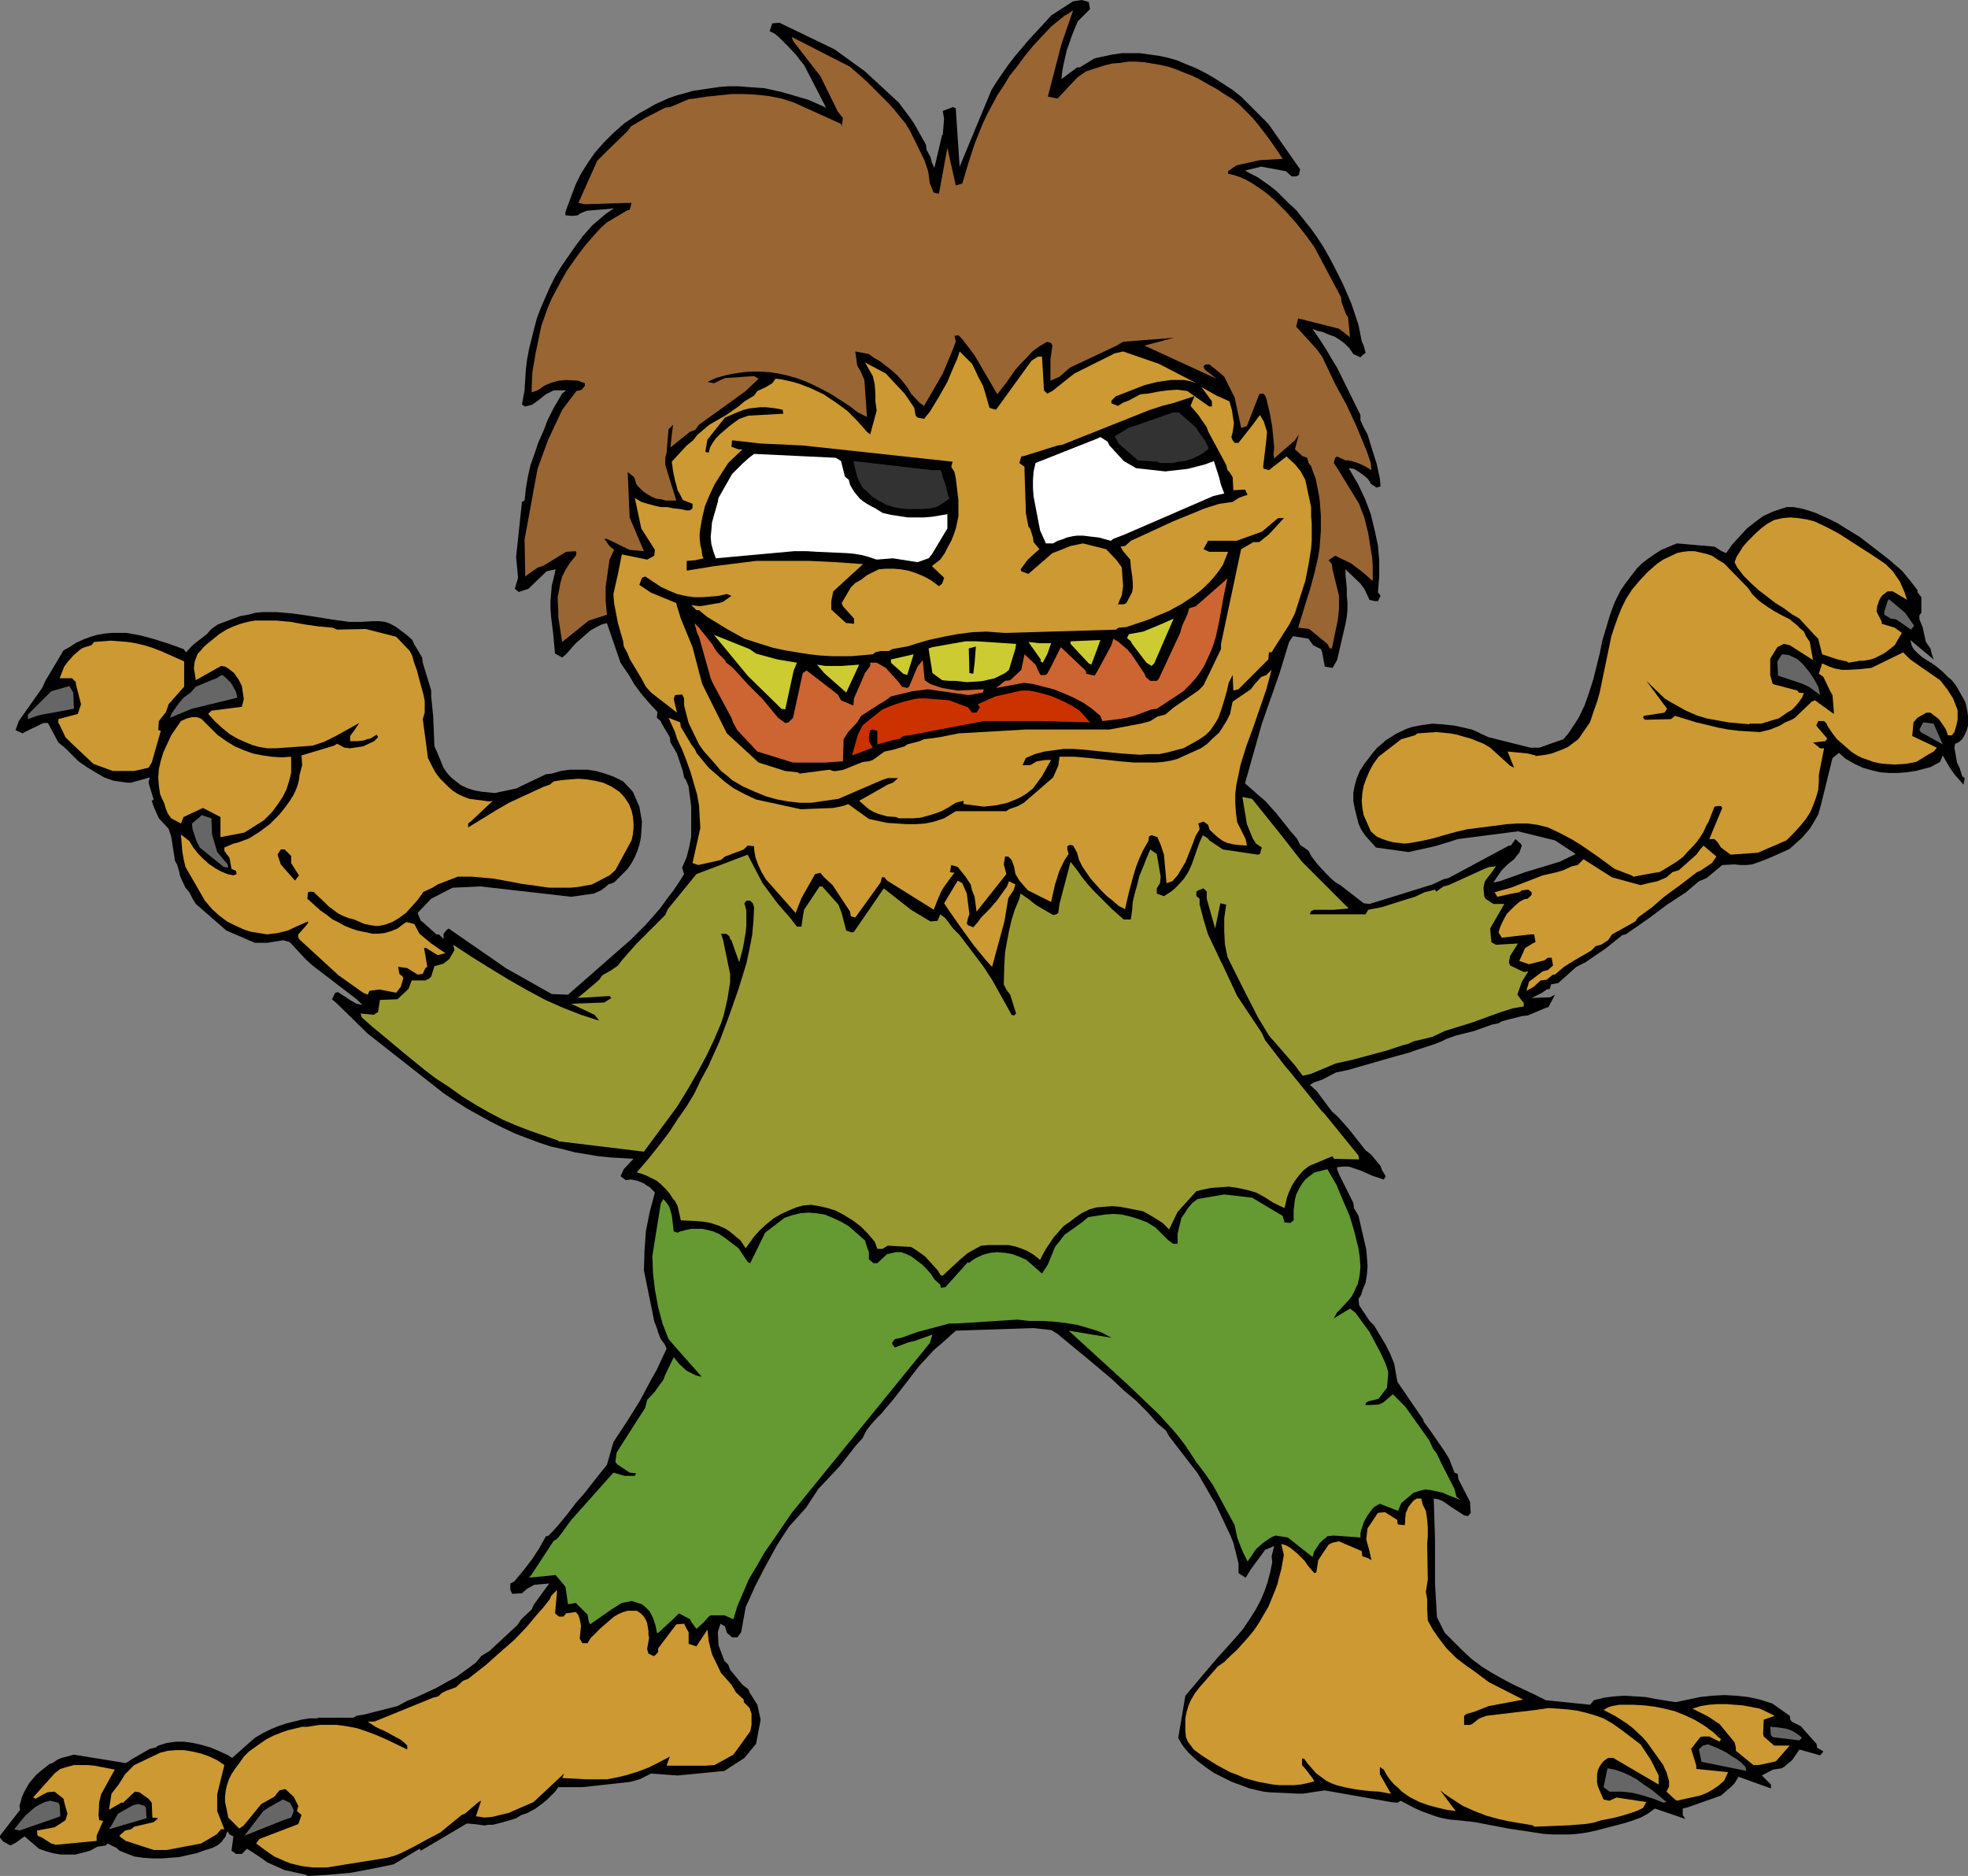
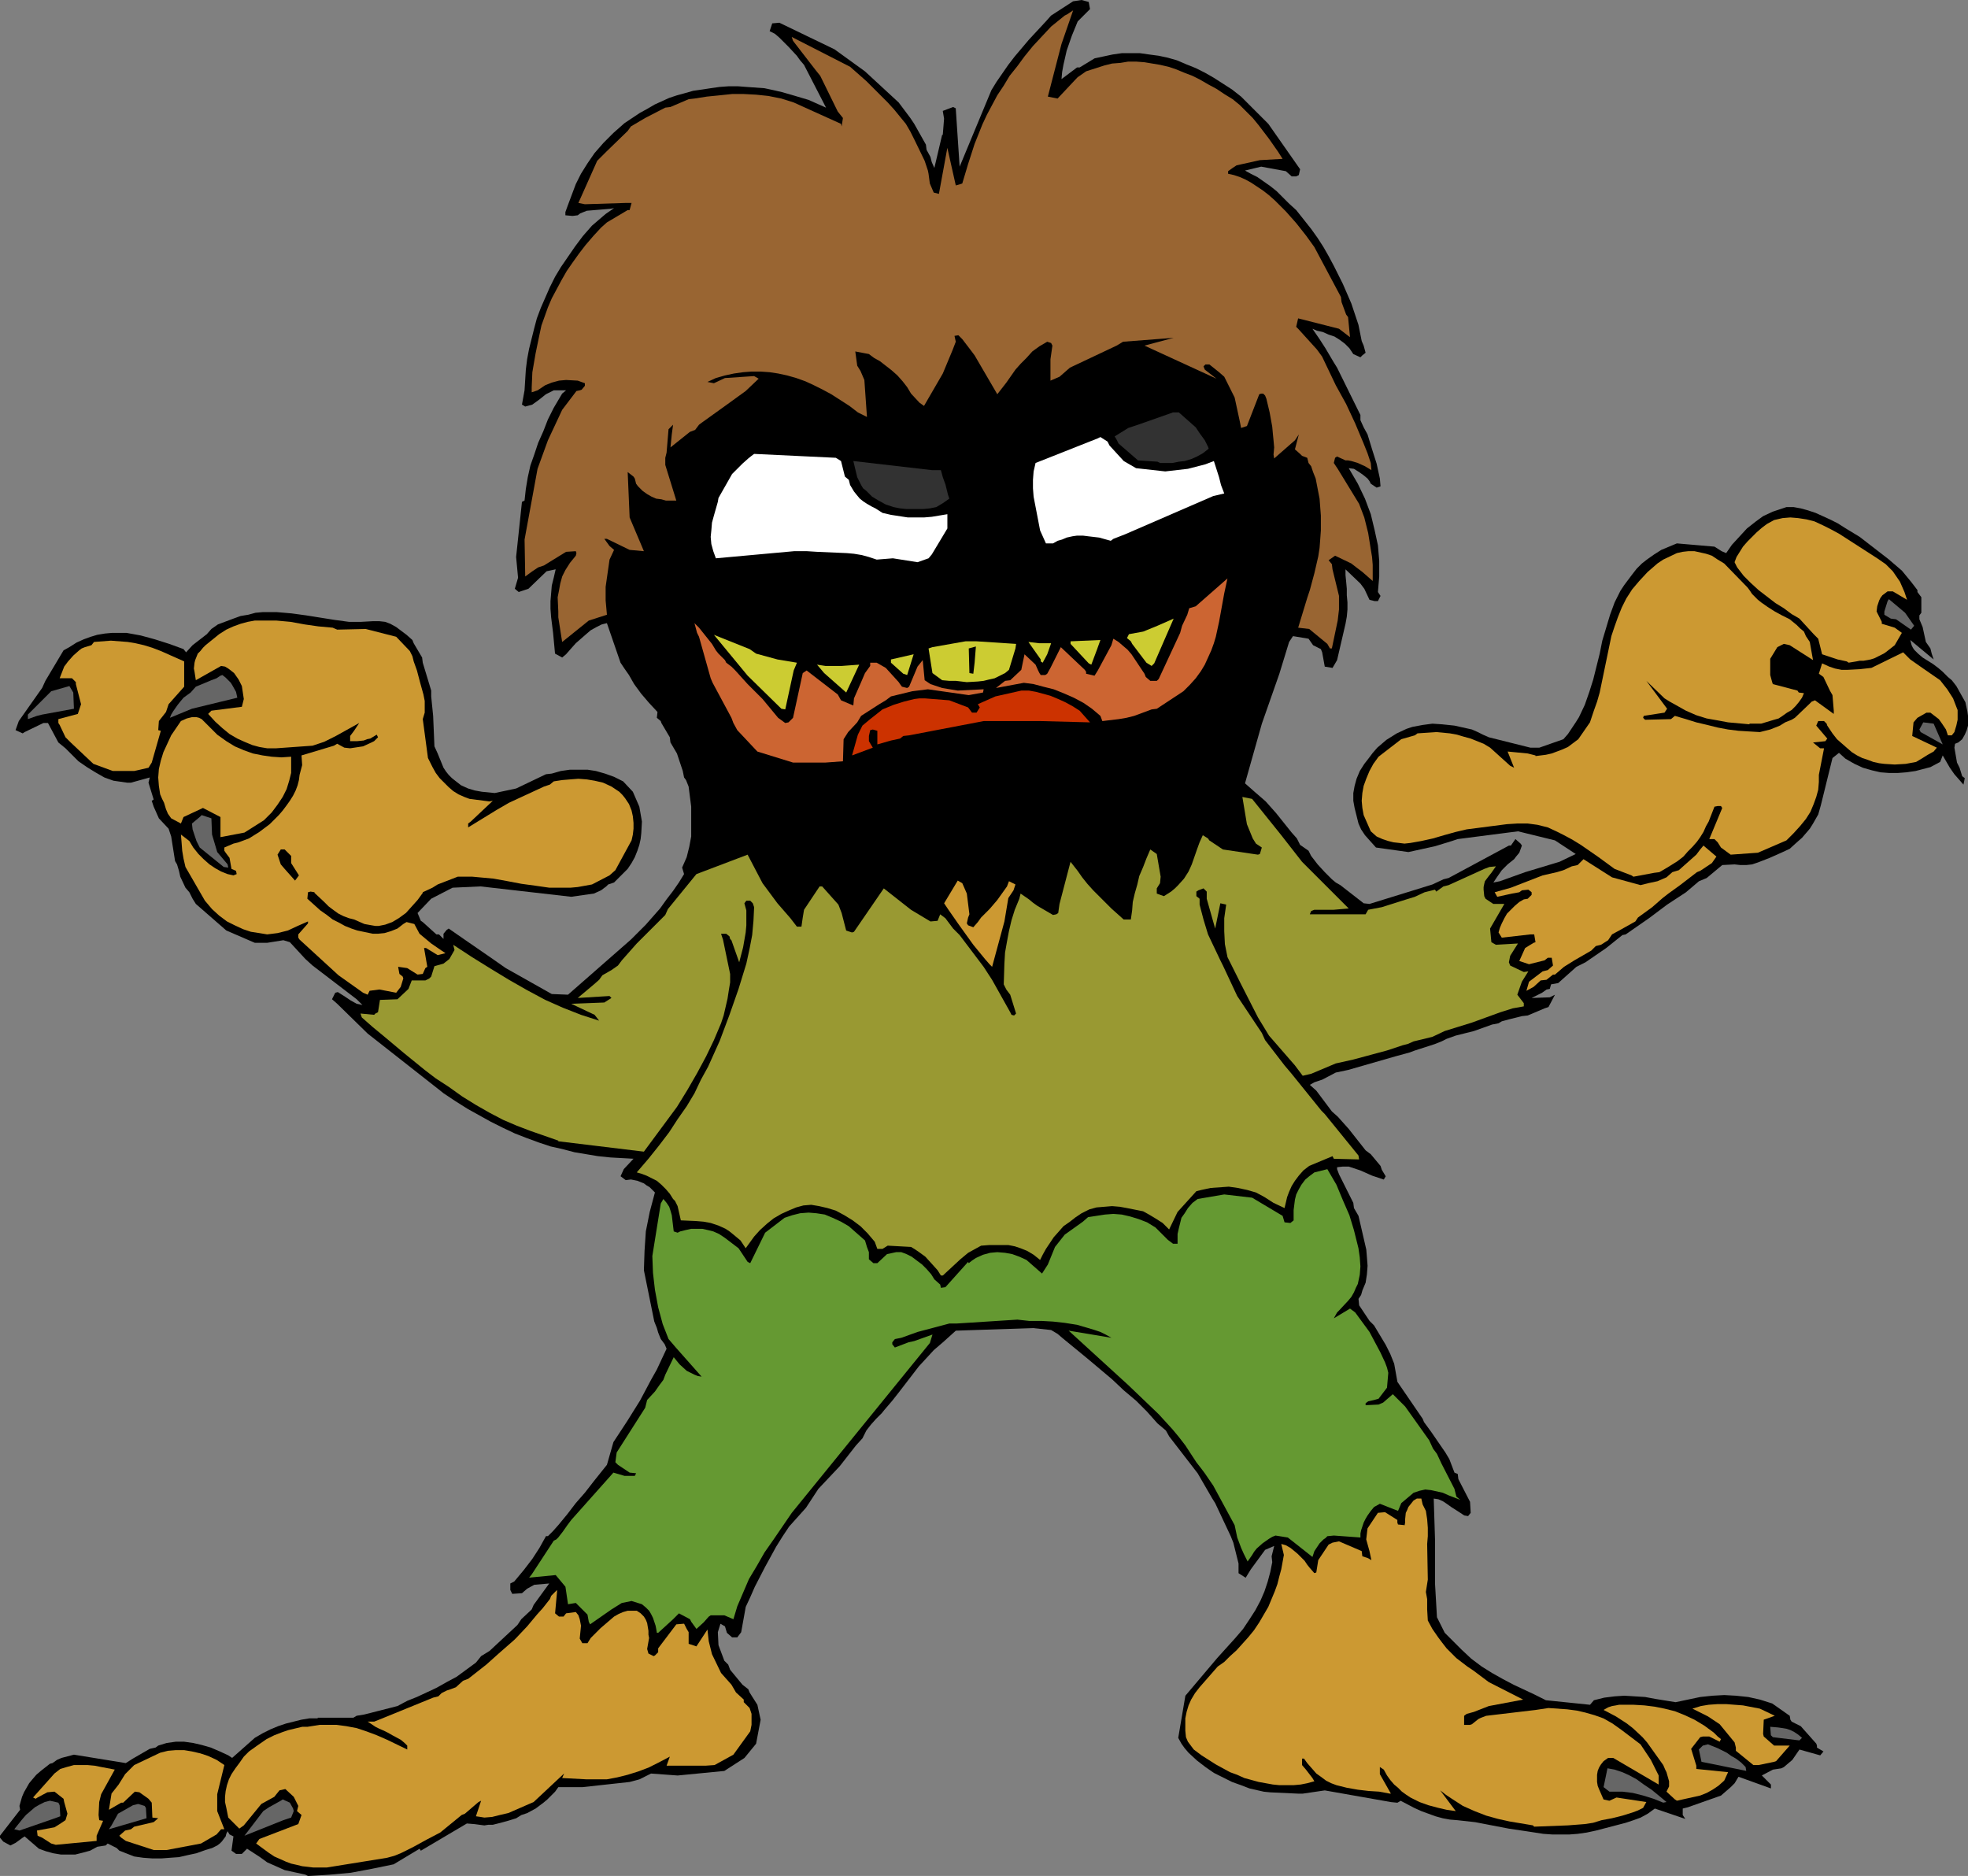
<svg xmlns="http://www.w3.org/2000/svg" xmlns:ns1="http://sodipodi.sourceforge.net/DTD/sodipodi-0.dtd" xmlns:ns2="http://www.inkscape.org/namespaces/inkscape" version="1.0" width="129.766mm" height="123.689mm" id="svg51" ns1:docname="Costume - Werewolf.wmf">
  <rect width="100%" height="100%" fill="#808080" stroke="none" />
  <ns1:namedview id="namedview51" pagecolor="#ffffff" bordercolor="#000000" borderopacity="0.25" ns2:showpageshadow="2" ns2:pageopacity="0.0" ns2:pagecheckerboard="0" ns2:deskcolor="#d1d1d1" ns2:document-units="mm" />
  <defs id="defs1">
    <pattern id="WMFhbasepattern" patternUnits="userSpaceOnUse" width="6" height="6" x="0" y="0" />
  </defs>
  <path style="fill:#000000;fill-opacity:1;fill-rule:evenodd;stroke:none" d="m 76.114,467.162 -5.171,-1.131 -4.363,-1.939 -1.778,-1.293 -3.232,-2.101 -1.293,1.293 h -1.454 l -1.131,-0.808 0.485,-3.555 -0.97,-0.485 -0.485,-0.808 -0.323,0.646 -0.162,0.646 -0.485,0.646 -0.485,0.646 -0.485,0.485 -0.646,0.485 -0.646,0.323 -0.646,0.323 -1.616,0.485 -2.262,0.808 -2.262,0.485 -2.101,0.485 -2.262,0.162 -2.101,0.162 h -2.262 l -2.262,-0.162 -2.262,-0.323 -3.717,-1.454 -0.646,-0.646 -2.262,-1.131 -0.485,0.485 -2.101,0.323 -1.778,0.97 -1.778,0.485 -1.939,0.485 h -1.778 -1.778 l -1.939,-0.323 -1.778,-0.485 -1.778,-0.646 -3.555,-3.07 -0.485,0.323 -1.778,1.293 -1.293,0.646 L 0.808,458.921 0,457.951 v -0.485 l 5.01,-6.464 -0.162,-0.97 0.323,-1.131 0.323,-1.131 0.485,-1.131 0.646,-1.131 0.646,-1.131 0.808,-0.97 0.97,-1.131 1.131,-0.97 2.262,-1.778 0.646,-0.162 1.131,-0.808 1.131,-0.485 3.07,-0.808 12.928,2.101 1.778,-1.131 4.202,-2.424 1.454,-0.323 0.646,-0.485 2.101,-0.646 2.262,-0.323 h 2.101 l 2.262,0.323 2.101,0.485 2.262,0.646 2.262,0.97 2.101,0.97 0.97,0.646 5.656,-5.009 1.939,-1.131 1.939,-0.97 1.939,-0.808 1.939,-0.646 1.939,-0.485 1.939,-0.485 1.939,-0.323 h 2.101 v -0.162 h 1.778 7.11 l 0.808,-0.485 1.939,-0.323 8.242,-2.101 2.424,-1.293 2.424,-0.97 4.848,-2.262 2.586,-1.454 2.424,-1.293 2.424,-1.778 2.424,-1.778 1.293,-1.616 2.101,-1.293 6.949,-6.464 0.97,-1.454 2.586,-2.424 0.485,-1.131 3.878,-5.333 -3.717,0.323 -1.778,0.97 -1.293,1.131 -2.424,0.162 -0.485,-0.97 v -1.616 l 0.97,-0.485 2.424,-2.909 2.101,-2.747 1.778,-2.747 1.616,-2.909 h 0.485 l 1.293,-1.293 1.293,-1.454 2.262,-2.747 2.101,-2.747 2.262,-2.585 2.262,-2.909 3.232,-4.04 1.616,-5.656 3.394,-5.171 3.232,-5.171 2.747,-5.171 1.454,-2.585 1.131,-2.424 1.293,-2.747 -0.485,-1.131 -0.97,-1.293 -0.646,-1.616 -0.323,-1.131 -0.646,-1.616 -2.586,-12.766 0.162,-4.848 0.162,-2.424 0.162,-2.424 0.485,-2.424 0.485,-2.424 0.646,-2.424 0.646,-2.424 -0.646,-0.646 -0.646,-0.646 -0.808,-0.485 -0.646,-0.485 -1.616,-0.646 -1.616,-0.323 -1.293,0.162 -1.293,-0.97 0.808,-1.778 2.424,-2.585 -2.909,-0.162 -2.909,-0.162 -3.07,-0.323 -2.909,-0.485 -2.909,-0.485 -3.07,-0.808 -2.909,-0.646 -2.909,-0.97 -3.07,-1.131 -2.909,-1.131 -3.07,-1.454 -2.909,-1.454 -2.909,-1.616 -2.909,-1.616 -3.07,-1.939 -2.909,-1.939 -0.808,-0.646 -18.099,-14.22 -7.595,-7.433 -1.293,-1.131 0.808,-1.616 0.646,-0.162 1.778,1.131 1.454,0.97 1.454,0.808 0.808,0.162 0.646,0.162 -1.454,-1.454 -10.989,-8.403 -1.778,-1.616 -3.878,-4.201 -1.616,-0.485 -4.04,0.646 h -3.07 l -7.11,-3.07 -7.595,-6.625 -0.808,-1.293 -0.808,-1.616 -0.97,-1.131 -1.293,-2.747 -0.323,-1.454 -0.485,-1.616 -0.485,-0.808 -0.97,-6.14 -0.646,-1.939 -2.424,-2.585 -1.293,-2.909 -0.485,-1.454 0.485,-0.323 -1.293,-4.201 0.323,-1.293 -4.686,1.293 h -0.97 l -1.131,-0.162 -1.131,-0.162 -1.131,-0.162 -2.262,-0.808 -2.262,-1.293 -2.101,-1.293 -2.101,-1.454 -1.616,-1.616 -1.616,-1.616 -1.778,-1.454 -2.586,-4.848 h -1.131 l -4.686,2.262 -0.485,0.323 -1.778,-0.808 0.808,-2.262 5.01,-7.11 0.808,-1.131 0.808,-1.778 4.525,-7.595 1.454,-0.808 1.778,-1.131 1.778,-0.808 1.778,-0.646 1.616,-0.485 1.939,-0.323 1.778,-0.162 h 1.778 1.778 l 1.778,0.323 1.778,0.323 3.555,0.97 3.555,1.131 3.555,1.293 0.646,0.808 1.616,-1.778 3.555,-2.747 1.131,-1.293 1.616,-1.131 3.878,-1.454 1.778,-0.646 1.939,-0.323 1.778,-0.485 1.778,-0.162 h 1.778 1.778 l 3.717,0.323 3.555,0.485 7.11,1.131 3.555,0.485 h 1.616 1.454 l 2.909,-0.162 h 1.616 l 1.454,0.162 1.293,0.485 1.454,0.808 2.586,1.939 1.454,1.293 0.323,0.808 2.101,3.555 0.162,1.293 1.616,5.333 0.485,1.616 v 1.454 l 0.485,4.848 0.323,7.595 0.808,1.778 1.454,3.555 0.646,0.97 0.646,0.808 0.808,0.808 0.808,0.646 1.454,1.131 1.778,0.808 1.616,0.485 1.778,0.323 1.616,0.162 1.616,0.162 5.333,-1.131 7.434,-3.555 1.454,-0.162 2.262,-0.646 2.262,-0.323 h 2.101 2.262 l 2.101,0.323 2.262,0.646 2.262,0.808 2.262,1.131 2.424,2.585 1.616,3.717 0.646,3.717 -0.162,2.909 -0.162,1.454 -0.323,1.454 -0.485,1.454 -0.646,1.616 -0.808,1.454 -0.97,1.454 -3.394,3.393 -1.454,0.485 -0.485,0.485 -1.293,0.97 -1.778,0.808 -5.656,0.808 -22.624,-2.585 -6.949,0.323 -5.333,2.747 -3.394,3.555 0.808,1.939 0.485,0.323 3.394,3.07 h 0.646 l 1.131,1.131 v -1.293 l 0.808,-0.97 0.485,-0.323 4.202,2.909 6.787,4.686 3.232,2.262 11.474,6.464 4.04,0.162 15.675,-13.735 1.778,-1.778 1.939,-1.939 3.555,-4.04 1.616,-2.262 1.616,-2.101 1.454,-2.101 1.293,-2.101 -0.485,-1.616 1.131,-2.585 0.646,-2.585 0.485,-2.585 v -2.424 -2.585 -2.424 l -0.646,-5.009 -0.646,-1.616 -0.485,-0.646 -0.323,-1.616 -1.454,-4.363 -1.616,-2.747 -0.162,-1.293 -2.101,-3.555 -0.162,-0.485 -0.97,-0.808 0.162,-1.454 -2.101,-2.262 -1.939,-2.262 -1.778,-2.424 -0.646,-1.131 -0.646,-1.131 -1.131,-1.616 -0.97,-1.454 -3.394,-9.857 -1.293,0.323 -1.293,0.646 -1.454,0.808 -1.131,0.97 -1.293,1.131 -1.293,1.131 -1.293,1.454 -1.131,1.293 -0.97,0.808 -1.778,-0.97 -0.485,-5.171 -0.485,-3.878 -0.162,-2.101 v -1.939 l 0.162,-1.939 0.162,-1.939 0.485,-1.939 0.485,-2.101 -2.262,0.485 -4.525,4.363 -2.424,0.808 -0.97,-0.808 0.808,-2.747 -0.485,-5.171 1.454,-13.735 0.646,-0.323 0.323,-2.909 0.485,-2.909 0.646,-2.909 0.97,-2.747 0.97,-2.909 1.293,-2.909 1.131,-2.909 1.454,-2.909 2.101,-3.555 0.97,-0.808 h -3.07 l -1.939,0.97 -1.616,1.293 -1.778,1.293 -1.778,0.485 -0.808,-0.485 0.646,-3.555 0.323,-5.171 0.323,-2.585 0.485,-2.585 0.646,-2.585 0.646,-2.585 0.646,-2.424 0.97,-2.585 1.131,-2.585 1.131,-2.585 1.293,-2.585 1.454,-2.424 1.778,-2.585 1.778,-2.585 1.939,-2.585 2.262,-2.585 3.394,-2.909 2.101,-1.454 -0.97,0.162 -5.818,0.485 -1.616,0.646 -0.646,0.485 -1.293,0.162 -1.778,-0.162 v -0.808 l 0.646,-1.778 0.97,-2.585 0.97,-2.585 1.293,-2.585 1.616,-2.585 1.778,-2.585 2.262,-2.585 2.424,-2.424 2.747,-2.424 1.939,-1.293 1.939,-1.293 1.778,-0.97 1.939,-1.131 1.778,-0.808 1.778,-0.808 1.939,-0.646 1.778,-0.485 2.262,-0.646 2.262,-0.323 2.101,-0.323 2.262,-0.323 2.262,-0.162 h 2.262 l 2.101,0.162 2.262,0.162 2.262,0.162 2.262,0.485 2.101,0.485 2.262,0.646 4.363,1.293 4.363,1.939 -5.494,-10.665 -0.97,-1.131 -0.808,-1.131 -2.101,-2.262 -1.131,-1.131 -1.131,-1.131 -1.131,-0.97 -1.293,-0.646 0.646,-1.939 1.778,-0.162 13.736,6.625 7.595,5.494 8.403,7.756 2.909,3.878 0.97,1.454 2.909,5.171 0.162,1.293 0.97,1.778 0.323,1.293 0.646,1.454 1.939,-8.241 h 0.162 l 0.323,-4.04 -0.323,-1.939 2.586,-0.97 0.646,0.323 0.97,14.543 7.918,-19.068 1.293,-2.101 1.454,-2.101 1.454,-2.101 1.616,-2.101 1.778,-2.101 1.778,-2.101 2.101,-2.262 2.101,-2.262 1.293,-1.454 5.494,-3.555 L 269.548,0 l 1.778,0.485 0.323,1.778 -3.07,3.07 -1.454,3.555 -1.293,3.717 -0.808,3.555 -0.323,1.778 -0.162,1.778 3.878,-2.909 h 0.646 l 3.717,-2.262 2.262,-0.485 2.262,-0.485 2.262,-0.323 h 2.262 2.262 l 2.262,0.323 2.424,0.323 2.262,0.485 2.262,0.646 2.262,0.97 2.424,0.97 2.262,1.131 2.262,1.293 2.262,1.454 2.262,1.454 2.262,1.778 6.302,6.302 0.485,0.485 7.918,11.311 -0.323,1.454 -0.646,0.323 h -1.131 l -1.454,-1.293 -6.141,-1.131 -4.04,0.97 1.454,0.808 1.616,0.808 1.616,1.131 1.616,1.131 1.616,1.293 1.454,1.454 1.616,1.616 1.778,1.616 3.717,4.686 1.616,2.262 1.454,2.262 1.293,2.262 1.293,2.424 2.262,4.525 2.101,4.848 1.778,5.333 0.808,4.04 0.485,1.131 0.485,1.778 -0.808,0.646 -0.485,0.485 -1.778,-0.808 -0.97,-1.454 -1.131,-1.131 -1.293,-0.97 -1.293,-0.808 -1.454,-0.485 -1.454,-0.646 -1.454,-0.323 -1.131,-0.485 1.778,2.585 1.454,2.262 2.101,3.555 0.808,1.293 5.818,11.796 v 1.293 l 0.808,1.778 0.97,1.778 1.131,3.717 1.131,3.555 0.808,3.717 0.162,1.939 -0.97,0.323 -1.454,-0.97 -0.323,-0.646 -0.485,-0.646 -0.97,-0.808 -1.131,-0.808 -1.293,-0.808 -1.293,-0.162 2.262,3.878 1.778,3.717 1.454,3.878 0.97,4.04 0.808,3.717 0.323,3.878 v 3.878 l -0.323,3.878 0.646,0.97 -0.646,1.293 h -0.808 l -1.293,-0.323 -1.293,-2.747 -0.97,-1.293 -3.717,-3.555 v 1.454 l 0.162,1.616 0.162,1.778 v 1.616 l 0.162,1.778 v 1.778 l -0.162,1.778 -0.323,1.778 -2.101,9.049 -1.131,1.939 -1.939,-0.323 -0.646,-3.555 -0.323,-0.808 -1.939,-0.97 -1.131,-1.616 -3.878,-0.646 -0.97,1.454 -2.424,7.918 -4.363,12.443 -4.202,14.866 2.747,2.424 1.131,0.97 1.293,1.131 1.293,1.454 1.293,1.454 2.586,3.232 1.293,1.616 1.293,1.454 0.808,1.616 0.485,0.323 1.616,1.131 0.646,1.293 1.616,2.101 1.778,1.939 1.778,1.778 0.97,0.808 1.131,0.646 5.818,4.525 1.454,0.162 15.675,-4.848 2.747,-1.293 1.293,-0.323 15.029,-8.08 h 0.485 l 1.131,-1.616 1.293,1.131 0.323,0.485 -0.646,1.778 -0.808,0.97 -0.485,0.646 -1.616,1.293 -1.454,1.454 -1.131,1.616 -0.97,1.454 1.616,-0.323 6.302,-2.262 8.565,-2.585 4.04,-1.939 -5.171,-3.393 -9.211,-2.262 -15.029,1.939 -1.454,0.485 -4.202,1.293 -6.626,1.454 -8.08,-1.131 -1.454,-1.616 -1.293,-1.454 -0.97,-1.454 -0.646,-1.454 -0.485,-1.939 -0.485,-1.939 -0.323,-1.778 v -1.939 l 0.323,-1.778 0.485,-1.778 0.808,-1.939 1.131,-1.778 1.131,-1.454 0.97,-1.293 1.131,-1.293 1.131,-0.97 1.131,-0.97 1.293,-0.808 1.293,-0.808 2.424,-1.131 1.454,-0.485 2.586,-0.485 2.424,-0.323 2.424,0.162 3.07,0.323 2.909,0.646 1.454,0.323 1.454,0.646 1.293,0.646 1.454,0.646 10.342,2.585 h 2.262 l 5.979,-2.101 1.131,-1.293 0.97,-1.454 0.97,-1.454 0.808,-1.293 1.454,-3.07 1.131,-3.232 0.97,-3.07 0.808,-3.232 0.808,-3.232 0.646,-3.232 0.97,-3.232 0.97,-3.232 1.131,-3.07 1.454,-2.909 0.97,-1.454 0.97,-1.293 0.97,-1.293 1.131,-1.454 1.293,-1.293 1.454,-1.131 1.616,-1.131 1.778,-1.131 3.878,-1.616 9.373,0.808 1.778,1.131 1.131,0.485 1.454,-2.101 1.939,-2.101 1.778,-1.939 2.262,-1.778 1.778,-1.293 2.424,-1.131 3.394,-1.131 h 1.778 l 1.778,0.323 1.778,0.485 1.939,0.646 1.778,0.808 1.778,0.808 1.939,0.97 1.778,1.131 3.717,2.262 3.555,2.747 3.555,2.747 3.394,2.909 2.262,2.747 1.616,2.101 v 0.485 l 0.97,1.293 v 3.878 l -0.485,0.646 v 0.97 l 0.808,1.939 0.808,3.717 1.131,1.616 0.323,1.293 0.485,1.454 -5.818,-4.848 0.162,0.646 0.162,0.646 0.323,0.646 0.323,0.485 0.97,0.97 1.131,0.97 1.293,0.808 1.293,0.808 1.293,0.97 1.131,0.97 1.293,1.293 0.97,0.808 1.131,1.454 2.262,4.04 0.485,2.262 0.162,1.131 v 1.293 1.131 l -0.323,1.131 -0.485,1.131 -0.646,1.131 -0.97,0.808 -0.808,0.323 -0.162,0.97 0.646,3.717 0.646,1.293 0.646,2.101 0.646,0.485 -0.323,1.616 -2.262,-2.585 -1.131,-1.616 -1.778,-3.07 -0.646,1.616 -2.424,1.293 -3.717,0.97 -2.262,0.323 -2.101,0.162 h -2.262 l -2.101,-0.162 -2.101,-0.485 -2.262,-0.646 -2.101,-0.97 -2.262,-1.293 -1.616,-1.454 -1.616,1.293 -2.909,11.796 -0.323,1.131 -0.323,1.131 -0.646,1.131 -0.646,1.131 -0.808,1.293 -0.97,1.131 -0.97,1.131 -1.293,1.131 -1.778,1.616 -2.101,0.97 -2.909,1.293 -2.909,1.131 -1.454,0.485 -1.454,0.162 h -1.454 l -1.454,-0.162 -3.07,0.162 -3.878,3.232 -1.939,0.808 -3.232,2.747 -4.686,3.07 -4.525,3.393 -5.818,4.04 -0.808,0.162 -4.04,3.232 -5.171,3.555 -2.262,1.131 -4.525,4.04 -1.778,0.323 -0.323,1.131 -0.808,0.162 -1.131,0.808 -2.586,1.293 4.525,-0.162 1.293,-0.646 -1.616,3.07 -0.97,0.323 -4.202,1.778 -1.454,0.162 -3.232,0.808 -1.778,0.485 -0.808,0.485 -1.616,0.323 -4.525,1.616 -4.525,1.131 -2.262,0.808 -1.293,0.646 -1.616,0.646 -5.01,1.616 -1.293,0.485 -1.778,0.485 -1.778,0.485 -11.797,3.393 -3.07,0.646 -3.394,1.778 -1.939,0.646 -1.131,0.646 1.616,1.454 3.878,5.171 1.454,1.293 2.747,3.07 4.202,5.333 1.293,0.97 2.424,2.909 0.323,0.97 0.97,1.616 -0.485,0.808 -1.454,-0.485 -1.454,-0.485 -2.909,-1.293 -1.454,-0.485 -1.454,-0.485 h -1.454 l -1.454,0.162 v 0.485 l 0.485,1.293 3.555,7.11 0.162,1.293 1.131,1.939 0.97,4.201 0.97,4.201 0.162,1.939 0.162,2.101 -0.162,2.101 -0.323,2.101 -0.808,1.939 -0.323,1.131 -0.646,0.97 0.162,1.616 2.586,3.878 1.131,1.131 1.454,2.424 1.454,2.424 1.131,2.262 0.97,2.424 0.808,4.525 6.302,9.211 0.323,0.808 1.778,2.424 3.555,5.171 0.97,1.616 1.293,3.393 0.808,0.323 0.162,1.293 2.909,5.656 0.162,2.747 -0.646,0.808 -0.97,-0.162 -0.97,-0.646 -2.262,-1.454 -1.131,-0.808 -0.97,-0.646 -1.131,-0.485 -1.131,-0.162 0.323,10.18 v 10.988 l 0.485,8.403 1.939,3.878 1.778,1.778 2.424,2.424 2.424,2.262 2.586,1.939 2.586,1.616 2.586,1.454 2.747,1.454 5.171,2.424 2.909,1.454 10.989,1.131 0.97,-1.131 2.586,-0.646 2.586,-0.323 2.424,-0.162 2.586,0.162 2.586,0.162 2.586,0.485 5.01,0.808 3.07,-0.646 3.07,-0.646 3.07,-0.323 2.909,-0.162 2.909,0.162 3.07,0.323 2.909,0.646 3.07,0.97 4.363,3.07 0.162,0.97 0.323,0.485 2.262,1.131 3.878,4.363 0.162,0.485 v 0.485 l 1.616,0.97 -0.808,0.97 -5.171,-1.454 -1.778,2.585 -2.101,1.778 -0.646,0.323 -2.101,0.323 -2.747,1.454 2.262,2.262 v 0.97 l -8.08,-2.909 -0.97,1.616 -0.97,0.97 -2.424,2.101 -8.242,2.909 -1.293,0.323 v 1.616 l 0.646,0.97 -7.595,-2.585 -1.778,1.293 -1.778,0.97 -1.778,0.646 -1.939,0.646 -3.717,0.97 -3.717,0.97 -2.262,0.485 -2.262,0.323 -2.101,0.162 h -2.101 -2.101 l -2.262,-0.162 -4.202,-0.646 -4.363,-0.646 -4.202,-0.808 -4.202,-0.808 -4.363,-0.485 -1.939,-0.162 -1.778,-0.323 -1.778,-0.485 -1.778,-0.646 -1.778,-0.646 -1.778,-0.808 -3.394,-1.778 -0.808,0.485 -1.616,-0.162 -16.483,-2.909 -5.494,0.808 h -1.131 l -6.949,-0.323 -1.616,-0.162 -3.555,-0.808 -2.101,-0.808 -2.262,-0.808 -2.262,-1.131 -2.262,-1.131 -2.101,-1.454 -2.101,-1.616 -2.101,-1.939 -0.97,-1.131 -0.808,-1.131 -0.808,-1.454 1.778,-10.503 7.918,-9.372 4.525,-5.009 1.939,-2.262 1.616,-2.424 1.454,-2.262 1.293,-2.424 0.97,-2.262 0.808,-2.424 0.646,-2.424 0.485,-2.424 -0.162,-1.454 0.646,-2.585 -2.262,0.97 -3.555,4.848 -1.293,2.101 -1.778,-1.131 v -2.424 l -1.293,-5.171 -0.646,-1.616 -3.878,-8.241 -0.808,-1.293 -3.555,-6.14 -7.11,-9.211 -0.808,-1.454 -2.101,-1.778 -2.586,-2.909 -2.747,-2.747 -3.07,-2.585 -2.909,-2.747 -6.141,-5.171 -6.302,-5.171 -1.131,-0.97 -1.616,-0.97 -4.525,-0.485 -19.23,0.646 -3.232,2.909 -2.262,1.939 -1.778,1.939 -1.939,2.101 -1.616,2.101 -3.232,4.201 -1.778,2.262 -1.939,2.262 -0.646,0.808 -1.454,1.454 -1.293,1.454 -1.131,1.454 -0.485,0.97 -0.485,0.97 -1.616,1.778 -4.04,5.171 -5.333,5.656 -3.07,4.686 -4.202,4.686 -1.616,2.424 -1.616,2.585 -2.747,5.009 -2.586,5.009 -1.131,2.585 -1.131,2.424 -1.131,6.302 -0.97,1.293 h -1.293 l -1.293,-1.131 -0.485,-1.616 -1.131,-0.646 -0.646,2.101 0.162,3.232 1.454,3.878 0.97,0.97 0.485,1.293 3.07,3.717 1.454,1.131 0.323,0.808 1.939,3.07 0.808,3.717 -1.131,5.979 -2.909,3.555 -5.01,3.232 -11.635,1.131 -6.626,-0.485 -2.909,1.454 -2.424,0.646 -11.797,1.293 h -5.979 l -0.808,1.131 -0.97,0.97 -0.97,0.97 -0.97,0.808 -1.939,1.454 -2.101,1.131 -1.454,0.485 -1.293,0.808 -2.101,0.646 -1.778,0.485 -1.939,0.485 h -1.131 l -0.97,0.162 -2.424,-0.323 -1.939,-0.162 -11.474,6.787 -0.323,-0.485 -6.464,3.878 -5.494,1.131 -5.171,0.97 -5.333,0.485 -2.586,0.162 -2.747,0.162 z" id="path1" />
  <path style="fill:#cc9932;fill-opacity:1;fill-rule:evenodd;stroke:none" d="m 78.053,465.384 -1.293,-0.162 -1.454,-0.162 -1.293,-0.323 -1.454,-0.323 -1.293,-0.485 -1.454,-0.646 -1.454,-0.646 -1.454,-0.97 -3.07,-2.262 0.808,-1.131 9.696,-3.717 0.808,-2.262 -1.131,-0.97 0.323,-1.293 -1.131,-2.262 -2.101,-1.939 -1.454,0.323 -1.293,1.616 -3.232,1.778 -4.363,5.333 -1.131,0.808 -2.747,-2.747 -0.485,-2.424 -0.323,-1.454 v -1.293 l 0.162,-1.454 0.323,-1.454 0.485,-1.454 0.646,-1.293 0.97,-1.454 0.97,-1.293 1.131,-1.616 1.293,-1.293 1.131,-0.808 1.131,-0.808 2.101,-1.454 1.939,-0.97 2.101,-0.808 1.454,-0.485 3.394,-0.808 h 1.293 l 3.07,-0.485 h 1.616 2.586 l 2.424,0.323 2.586,0.485 2.424,0.808 2.586,0.97 2.586,1.131 5.01,2.424 v -0.97 l -0.646,-0.646 -0.97,-0.808 -2.101,-1.131 -1.131,-0.646 -0.97,-0.485 -1.131,-0.485 -0.97,-0.485 -1.939,-1.293 h 1.616 l 2.424,-0.97 12.282,-5.009 1.293,-0.323 0.808,-0.808 1.293,-0.646 0.97,-0.323 1.293,-0.485 1.778,-1.616 1.293,-0.485 4.525,-3.555 3.07,-2.747 3.878,-3.393 0.485,-0.485 2.747,-2.909 2.424,-2.909 1.454,-1.616 1.778,-2.262 0.323,-0.808 1.454,-1.454 v 0.485 l -0.485,5.333 0.97,0.808 h 1.131 l 0.646,-0.808 2.424,-0.323 0.646,0.808 0.323,0.97 0.162,0.808 0.162,0.808 -0.162,1.616 -0.162,1.616 0.646,1.131 h 1.293 l 0.808,-1.293 2.424,-2.424 1.131,-0.97 1.131,-0.97 1.131,-0.97 1.131,-0.646 1.131,-0.485 1.131,-0.323 h 2.262 l 0.97,0.646 0.808,0.808 0.485,0.808 0.323,0.808 0.323,1.939 v 0.97 l 0.162,0.808 -0.485,2.747 0.323,1.131 1.293,0.646 0.323,-0.162 0.808,-0.808 v -0.97 l 4.525,-5.979 1.939,-0.162 0.646,1.293 0.485,0.808 v 0.485 2.424 l 1.939,0.646 2.747,-4.201 0.323,2.909 0.808,3.232 2.262,4.686 2.586,2.909 1.131,1.939 1.939,1.778 v 0.646 l 1.454,1.454 0.485,1.454 v 1.454 0.646 0.646 l -0.323,1.616 -4.202,5.817 -4.686,2.585 -2.262,0.162 h -2.101 -7.595 l 0.808,-2.262 -2.747,1.454 -2.586,1.293 -2.586,0.97 -2.586,0.808 -2.586,0.646 -2.586,0.485 h -2.586 -2.586 l -5.979,-0.323 0.485,-1.131 -7.595,7.11 -6.302,2.747 -2.101,0.485 -1.939,0.485 -1.939,0.162 -0.97,-0.162 -1.131,-0.162 1.293,-3.878 -0.646,0.323 -3.394,2.909 -0.808,0.323 -5.333,4.363 -3.394,1.778 -3.232,1.778 -3.232,1.616 -1.616,0.646 -1.778,0.485 -15.029,2.424 H 79.669 Z" id="path2" />
  <path style="fill:#cc9932;fill-opacity:1;fill-rule:evenodd;stroke:none" d="m 38.299,461.021 -6.949,-2.262 -1.131,-0.808 -0.485,-0.485 1.454,-1.293 1.454,-0.323 0.808,-0.646 4.848,-1.131 1.131,-0.97 -1.454,-0.162 -0.162,-3.717 -0.808,-0.97 -2.262,-1.616 -1.131,-0.162 -2.909,2.747 h -0.485 l -3.07,1.778 0.646,-4.04 1.778,-2.262 1.616,-2.585 2.262,-2.262 6.464,-3.07 1.939,-0.485 1.939,-0.162 h 2.101 l 1.939,0.323 2.101,0.485 1.939,0.646 2.101,0.97 1.939,1.293 -1.778,7.272 v 2.101 2.101 l 1.778,4.525 h -0.808 l -1.131,1.293 -3.878,2.262 -8.565,1.616 h -2.101 z" id="path3" />
  <path style="fill:#cc9932;fill-opacity:1;fill-rule:evenodd;stroke:none" d="m 13.898,459.729 -1.131,-0.323 -2.262,-1.454 -1.131,-0.485 -0.162,-1.293 4.363,-0.808 1.293,-0.808 1.454,-0.97 0.485,-1.616 -0.808,-2.909 -0.162,-0.808 -2.262,-1.778 -1.778,0.162 -2.424,1.293 -0.485,0.323 -0.646,-0.323 5.333,-5.979 1.454,-1.131 1.616,-0.485 1.778,-0.485 h 1.778 1.616 l 1.778,0.162 1.616,0.323 3.394,0.646 -3.394,6.14 -0.485,1.939 -0.162,3.232 0.162,1.293 0.97,0.162 -1.616,3.717 v 1.293 z" id="path4" />
  <path style="fill:#666666;fill-opacity:1;fill-rule:evenodd;stroke:none" d="m 60.923,457.466 4.686,-6.14 1.454,-0.97 2.909,-1.616 0.485,-0.323 1.778,0.808 0.808,1.454 0.162,0.646 -0.646,1.616 -1.939,0.646 z" id="path5" />
  <path style="fill:#666666;fill-opacity:1;fill-rule:evenodd;stroke:none" d="m 3.555,455.851 1.939,-2.424 0.97,-1.131 1.131,-0.97 1.131,-0.97 1.131,-0.646 1.293,-0.646 1.293,-0.323 2.101,0.485 0.323,0.646 0.162,2.747 -1.778,0.646 -8.403,2.909 z" id="path6" />
  <path style="fill:#666666;fill-opacity:1;fill-rule:evenodd;stroke:none" d="m 27.149,455.851 0.646,-0.97 1.616,-2.909 3.717,-2.101 1.293,-0.323 1.616,0.485 0.323,0.485 0.162,2.585 z" id="path7" />
  <path style="fill:#cc9932;fill-opacity:1;fill-rule:evenodd;stroke:none" d="m 382.022,454.881 -2.909,-0.485 -2.909,-0.485 -2.909,-0.646 -2.909,-0.808 -2.909,-1.131 -2.909,-1.293 -2.747,-1.778 -1.454,-0.97 -1.454,-1.131 3.878,5.171 -2.262,-0.323 -2.101,-0.485 -2.424,-0.646 -2.262,-0.808 -2.262,-1.131 -0.97,-0.646 -1.131,-0.808 -0.97,-0.97 -0.97,-0.808 -0.97,-1.131 -0.808,-1.131 -0.808,-1.454 -0.97,-0.646 v 1.778 l 2.747,4.848 h -0.323 l -2.586,-0.485 -2.586,-0.162 -2.747,-0.323 -2.747,-0.485 -1.293,-0.323 -1.293,-0.323 -1.293,-0.485 -1.293,-0.646 -1.293,-0.97 -1.131,-0.808 -1.131,-1.293 -1.131,-1.293 -0.808,-1.131 h -0.485 v 1.616 l 0.97,1.131 1.616,2.101 0.485,0.808 -1.778,0.485 -1.616,0.323 -1.778,0.162 h -1.778 -1.778 l -1.616,-0.162 -1.778,-0.323 -1.778,-0.323 -1.778,-0.485 -1.778,-0.485 -1.778,-0.808 -1.778,-0.646 -1.778,-0.97 -1.778,-0.97 -3.555,-2.262 -1.939,-1.454 -1.454,-1.939 -0.485,-1.131 -0.162,-1.616 v -1.616 -1.454 l 0.323,-1.616 0.485,-1.616 0.646,-1.454 0.97,-1.616 1.131,-1.454 4.525,-5.171 1.616,-1.131 1.454,-1.454 1.616,-1.454 1.454,-1.616 1.454,-1.616 1.454,-1.778 1.293,-1.939 1.131,-1.939 1.131,-1.939 0.808,-1.939 0.808,-1.939 0.646,-1.778 0.485,-1.939 0.485,-1.778 0.646,-3.555 -0.646,-2.747 1.131,0.323 1.131,0.646 0.808,0.646 0.97,0.808 1.778,1.778 0.646,0.97 0.646,0.808 1.131,1.293 0.485,-0.162 0.485,-3.07 2.586,-3.878 0.97,-0.485 1.616,-0.323 5.656,2.424 0.162,1.293 1.454,0.485 0.808,0.485 -0.485,-2.262 -0.808,-2.909 0.323,-2.747 2.586,-3.878 1.778,-0.162 3.07,1.939 v 0.646 l 0.162,0.485 1.616,0.162 v 0.162 l 0.162,-0.808 v -0.808 l 0.162,-1.616 0.323,-0.646 0.323,-0.808 0.646,-0.808 0.646,-0.808 0.808,-0.485 h 1.131 l 0.323,1.454 0.808,1.616 0.323,2.101 0.162,2.101 v 2.101 l -0.162,1.939 0.162,8.888 -0.485,3.07 0.323,1.778 v 2.585 l 0.162,2.747 1.131,2.101 1.454,2.101 0.97,1.293 1.131,1.454 1.131,1.131 1.293,1.293 2.747,2.101 1.454,0.97 1.293,0.97 2.586,1.939 8.565,4.363 -8.565,1.616 -3.717,1.454 -1.778,0.485 -0.646,0.485 v 2.262 h 1.454 l 0.485,-0.162 1.616,-1.293 0.646,-0.323 1.293,-0.485 12.282,-1.454 3.232,-0.485 4.686,0.323 2.424,0.323 2.101,0.485 2.262,0.646 2.262,0.808 2.262,1.293 1.131,0.808 1.131,0.808 4.686,3.555 2.586,3.878 1.939,3.878 v 2.262 l -11.312,-6.625 h -1.293 l -1.131,0.808 -0.646,0.808 -0.485,0.808 -0.323,0.808 -0.162,0.97 v 0.808 0.97 l 0.162,0.97 0.323,0.808 1.131,2.585 1.454,0.323 1.778,-0.808 7.434,1.131 -0.808,1.454 -1.293,0.646 -1.293,0.485 -2.586,0.808 -2.586,0.646 -2.586,0.485 -2.101,0.646 -2.101,0.323 -2.101,0.162 -2.101,0.162 -8.403,0.323 z" id="path8" />
  <path style="fill:#666666;fill-opacity:1;fill-rule:evenodd;stroke:none" d="m 414.504,449.225 -2.424,-0.97 -2.586,-0.808 -2.586,-0.646 -2.586,-0.323 h -3.232 l -1.454,-1.131 0.97,-4.686 1.778,0.323 1.939,0.646 1.778,0.808 1.778,0.97 1.778,1.293 1.939,1.293 1.778,1.454 1.939,1.616 z" id="path9" />
  <path style="fill:#cc9932;fill-opacity:1;fill-rule:evenodd;stroke:none" d="m 417.412,448.417 -2.101,-1.939 0.646,-1.293 v -1.293 l -0.646,-2.262 -0.323,-0.646 -0.485,-1.131 -4.04,-5.656 -1.131,-1.293 -2.424,-2.262 -1.454,-1.131 -2.747,-1.778 -3.07,-1.616 1.131,-0.646 0.97,-0.323 0.97,-0.162 0.808,-0.162 h 1.778 1.778 l 2.747,0.162 2.586,0.323 2.424,0.485 2.586,0.646 2.424,0.97 2.424,1.131 2.424,1.454 2.424,1.778 0.97,0.97 0.808,0.646 -0.323,0.646 -2.586,-1.293 h -1.616 l -0.646,0.162 -2.262,2.909 1.293,4.201 v 0.808 l 7.918,0.808 -0.97,2.101 -1.454,1.293 -1.454,0.97 -1.454,0.808 -1.616,0.646 -1.454,0.323 -1.454,0.323 -2.909,0.646 z" id="path10" />
  <path style="fill:#666666;fill-opacity:1;fill-rule:evenodd;stroke:none" d="m 435.188,441.307 -11.15,-2.262 -0.646,-3.07 0.97,-0.97 1.293,-0.323 2.424,0.97 2.262,1.131 1.131,0.808 1.131,0.646 1.293,0.97 1.131,1.131 z" id="path11" />
  <path style="fill:#cc9932;fill-opacity:1;fill-rule:evenodd;stroke:none" d="m 438.259,439.853 h -1.293 l -4.363,-3.555 v -0.808 l -0.323,-1.293 -3.717,-4.525 -2.909,-1.939 -3.878,-1.939 2.101,-0.646 1.939,-0.323 2.262,-0.162 h 2.101 l 2.101,0.162 2.101,0.162 4.202,0.808 3.717,1.778 -2.262,0.808 -0.485,0.162 -0.162,3.555 0.162,0.646 2.586,2.262 h 1.939 1.939 l -3.394,3.878 -0.485,0.162 z" id="path12" />
  <path style="fill:#666666;fill-opacity:1;fill-rule:evenodd;stroke:none" d="m 448.439,433.712 -6.626,-0.808 -0.485,-0.485 -0.162,-2.101 1.939,0.162 1.131,0.162 0.97,0.162 0.97,0.323 0.97,0.485 0.97,0.646 0.97,0.808 z" id="path13" />
  <path style="fill:#659932;fill-opacity:1;fill-rule:evenodd;stroke:none" d="m 163.701,406.888 -0.162,-0.97 -0.162,-0.808 -0.646,-1.939 -0.485,-0.97 -0.485,-0.808 -0.808,-0.808 -0.97,-0.808 -2.586,-0.808 -2.424,0.485 -2.586,1.616 -5.333,3.717 -0.323,-0.646 -0.323,-1.778 -2.909,-2.909 -1.939,0.323 -0.646,-4.363 -2.424,-2.909 -6.626,0.646 0.646,-0.808 5.494,-8.403 0.646,-0.323 0.485,-0.485 1.131,-1.454 1.131,-1.616 0.485,-0.646 0.485,-0.646 10.504,-11.796 2.747,0.808 h 2.586 l 0.323,-0.646 -1.616,-0.162 -2.909,-1.939 -0.646,-0.646 0.323,-2.424 7.11,-11.15 0.485,-1.939 1.939,-2.101 1.131,-1.616 0.97,-1.293 0.485,-1.293 2.101,-4.363 1.454,1.778 1.778,1.616 0.97,0.485 0.97,0.485 0.808,0.323 0.97,0.162 -6.302,-7.11 -1.939,-2.262 -1.454,-3.717 -1.131,-4.201 -0.808,-4.363 -0.485,-4.201 -0.162,-4.201 2.101,-13.089 0.646,-1.131 0.808,0.97 0.646,0.97 0.323,0.97 0.323,1.131 0.485,4.04 0.97,0.323 0.646,-0.323 1.293,-0.323 1.454,-0.323 h 1.293 1.454 l 1.454,0.323 1.293,0.323 1.454,0.646 1.454,0.97 3.394,2.585 2.262,3.393 0.646,0.323 3.717,-7.595 4.848,-3.717 1.939,-0.646 1.939,-0.485 2.101,-0.162 1.939,0.162 2.101,0.323 1.939,0.808 2.101,0.97 1.939,1.131 4.04,3.555 0.485,1.616 0.485,1.293 v 1.778 l 1.131,0.97 h 0.97 l 2.424,-2.262 2.262,-0.485 h 1.293 l 1.293,0.485 1.293,0.646 1.293,0.97 1.293,0.97 1.131,1.131 1.131,1.293 0.808,1.293 v 0 l 1.454,1.293 0.162,0.808 1.131,-0.162 5.656,-6.302 0.162,0.323 0.808,-0.646 0.97,-0.646 1.778,-0.808 1.778,-0.485 1.778,-0.162 1.939,0.162 1.778,0.323 1.778,0.646 1.778,0.808 3.878,3.393 1.454,-2.262 1.778,-4.363 2.424,-3.07 4.525,-3.232 1.293,-1.131 2.101,-0.323 2.101,-0.323 2.101,-0.162 2.101,0.162 2.101,0.485 2.101,0.646 2.101,0.808 2.101,1.293 3.07,3.07 1.293,0.97 h 1.131 v 0 -2.424 l 0.323,-1.454 0.323,-1.293 0.323,-1.293 0.808,-1.131 0.808,-1.293 1.131,-1.293 1.293,-0.97 6.626,-1.131 6.949,0.808 7.595,4.525 0.485,1.616 1.454,0.162 0.808,-0.646 v -2.585 l 0.162,-1.293 0.162,-1.293 0.323,-1.293 0.646,-1.293 0.646,-1.131 0.97,-1.293 0.97,-0.808 1.293,-0.97 3.232,-0.808 1.131,1.939 1.131,1.939 1.616,3.878 1.616,3.717 1.131,3.717 1.131,4.525 0.323,2.262 0.162,2.262 -0.162,2.101 -0.485,2.262 -0.485,0.97 -0.485,1.131 -0.646,1.131 -0.808,0.97 -2.262,2.424 -0.485,0.485 -0.808,1.454 4.04,-2.424 1.293,0.97 3.555,4.848 2.747,5.171 1.131,2.424 0.485,1.293 0.323,1.293 -0.323,3.717 -2.101,2.747 -1.131,0.323 -1.454,0.323 -0.646,0.485 v 0.485 l 3.232,-0.162 1.131,-0.485 2.424,-2.101 3.07,3.07 5.979,8.403 0.97,2.101 0.97,1.293 1.131,2.424 3.232,6.302 0.485,1.939 0.97,0.808 -2.909,-1.131 -1.454,-0.646 -1.454,-0.323 -1.454,-0.323 -1.454,-0.162 -1.454,0.323 -1.454,0.485 -3.07,2.585 -0.808,1.939 -4.525,-1.778 -1.454,0.808 -0.808,0.97 -0.808,1.131 -0.485,0.808 -0.485,0.97 -0.323,0.97 -0.323,0.97 -0.162,0.808 v 0.97 l -6.626,-0.485 -1.616,0.162 -0.485,0.485 -0.485,0.323 -0.97,0.97 -0.646,0.97 -0.646,0.97 -0.485,1.454 -6.141,-4.848 -3.07,-0.485 v 0 l -0.808,0.323 -0.808,0.485 -1.616,1.131 -1.454,1.293 -0.646,0.808 -0.485,0.808 -1.131,1.616 -0.97,-1.939 -0.646,-1.454 -0.97,-2.585 -0.646,-3.07 -5.333,-9.857 -2.101,-3.07 -0.97,-1.293 -1.131,-1.454 -2.747,-4.201 -1.616,-2.101 -1.616,-1.939 -3.394,-3.717 -3.878,-3.717 -3.717,-3.555 -14.867,-13.574 10.666,1.778 -1.454,-0.808 -1.293,-0.646 -1.454,-0.485 -1.616,-0.485 -2.747,-0.808 -3.07,-0.485 -2.909,-0.323 -2.909,-0.162 h -3.07 l -2.909,-0.323 -15.19,0.97 h -1.778 l -7.918,2.101 -4.04,1.454 -1.616,0.323 -0.646,0.808 v 0.485 l 0.646,0.808 3.394,-1.293 1.454,-0.323 4.525,-1.616 -0.646,2.101 -34.421,42.337 -4.525,6.625 -2.262,3.232 -1.939,3.393 -1.939,3.232 -1.454,3.393 -1.454,3.393 -0.97,3.232 -2.262,-0.97 h -3.394 l -0.485,0.323 -1.293,1.454 -1.778,1.616 -1.293,-1.778 -0.323,-0.646 -2.747,-1.454 -0.485,0.485 -0.97,0.97 -3.717,3.393 z" id="path14" />
  <path style="fill:#999932;fill-opacity:1;fill-rule:evenodd;stroke:none" d="m 234.481,317.851 -0.808,-1.293 -1.454,-1.616 -1.616,-1.778 -1.778,-1.293 -0.97,-0.646 -0.808,-0.485 -5.818,-0.323 -1.293,0.808 h -1.293 l -0.646,-1.778 -1.778,-2.101 -1.778,-1.778 -1.939,-1.454 -2.101,-1.293 -2.101,-1.131 -2.101,-0.646 -2.101,-0.485 -1.939,-0.323 -1.939,0.162 -1.778,0.485 -1.939,0.808 -1.778,0.808 -1.939,1.131 -1.616,1.293 -1.778,1.616 -1.454,1.616 -2.101,2.909 -1.293,-1.939 -0.97,-0.808 -0.97,-0.808 -0.808,-0.646 -0.97,-0.646 -1.778,-0.808 -1.939,-0.646 -1.778,-0.323 -1.939,-0.162 -3.717,-0.162 -0.808,-3.555 -0.646,-1.293 -0.485,-0.485 -0.808,-1.293 -0.97,-1.131 -1.131,-1.131 -1.131,-0.97 -1.293,-0.646 -1.293,-0.646 -1.293,-0.485 -1.131,-0.323 2.909,-3.393 2.586,-3.232 2.586,-3.393 2.101,-3.232 2.262,-3.232 1.939,-3.232 1.616,-3.393 1.778,-3.232 1.454,-3.232 1.454,-3.232 2.424,-6.464 2.262,-6.464 1.939,-6.302 0.808,-3.717 0.646,-3.393 0.323,-3.555 0.162,-3.393 -0.323,-0.97 -0.646,-0.646 h -0.97 l -0.485,0.646 0.485,1.778 v 1.939 1.778 l -0.162,1.778 -0.646,3.717 -0.97,3.717 v 0 l -1.939,-5.494 -0.323,-0.323 -0.162,-0.646 -0.808,-0.646 h -1.293 l 0.485,1.454 1.778,8.564 v 2.101 l -0.323,1.939 -0.323,2.101 -0.485,2.101 -0.485,2.101 -0.646,1.939 -1.778,4.201 -1.939,4.04 -2.262,4.201 -2.424,4.201 -2.586,4.201 -8.242,11.15 -21.331,-2.585 v -0.162 l -6.949,-2.424 -3.394,-1.293 -3.394,-1.454 -3.394,-1.778 -3.394,-1.939 -3.394,-2.101 -3.394,-2.424 -3.232,-2.101 -2.747,-2.101 -2.586,-2.101 -2.586,-2.101 -5.01,-4.201 -2.747,-2.262 -2.747,-2.424 -0.323,-0.97 3.394,0.323 0.323,-0.323 0.646,-0.323 0.485,-3.07 4.363,-0.162 2.747,-2.585 0.808,-2.101 h 3.394 l 0.97,-0.485 0.485,-0.485 0.808,-2.585 2.262,-0.646 1.454,-1.131 1.293,-2.262 -0.323,-1.293 4.686,3.07 4.686,2.909 4.525,2.747 4.525,2.585 4.525,2.424 4.363,1.939 4.525,1.778 4.525,1.454 -1.131,-1.454 -5.818,-2.747 8.242,-0.323 1.778,-1.131 -0.485,-0.485 -7.918,0.485 4.04,-3.393 1.293,-1.131 0.808,-1.131 2.262,-1.293 1.616,-1.131 0.97,-1.293 3.717,-4.201 7.11,-7.11 0.646,-1.454 7.11,-8.726 12.766,-4.848 3.717,7.11 3.717,5.009 3.232,3.717 1.616,2.101 h 1.131 l 0.323,-2.262 0.323,-1.939 3.878,-5.817 h 0.646 l 4.04,4.525 0.808,2.101 1.131,4.363 1.454,0.485 0.485,-0.162 7.434,-10.827 6.787,5.333 4.848,2.909 1.778,-0.162 0.646,-1.616 1.293,0.97 1.939,2.585 1.616,1.616 5.979,7.918 2.101,3.232 4.525,8.08 0.323,0.646 0.646,0.162 0.485,-0.485 -1.454,-4.686 -0.97,-1.293 -0.646,-1.293 0.162,-5.171 0.162,-2.747 0.485,-2.747 0.485,-2.585 0.646,-2.747 0.808,-2.585 1.131,-2.747 0.323,-1.293 2.101,1.454 0.97,0.808 1.131,0.808 1.939,1.131 1.939,1.131 0.808,-0.162 0.485,-0.323 0.323,-2.262 2.747,-10.503 1.778,2.262 1.131,1.616 1.293,1.616 1.454,1.616 1.454,1.454 3.07,3.07 3.07,2.747 h 1.778 l 0.323,-2.262 0.162,-2.101 0.485,-2.101 0.646,-2.262 0.485,-2.101 0.97,-2.262 0.808,-2.101 0.97,-2.262 1.616,1.131 0.97,5.656 -0.162,1.616 -0.808,1.293 v 1.293 l 1.778,0.646 1.778,-1.131 0.97,-0.808 0.808,-0.808 1.454,-1.616 1.131,-1.778 0.808,-1.778 1.293,-3.717 0.646,-1.778 0.808,-1.778 v 0 l 1.293,0.808 0.323,0.485 3.394,2.262 8.726,1.293 0.485,-0.162 0.485,-1.616 -1.454,-0.97 -0.808,-1.293 -1.454,-3.555 -1.131,-6.787 2.424,0.485 7.272,9.049 5.171,6.625 8.242,8.241 3.394,3.393 -3.717,0.323 h -4.848 l -0.808,0.323 -0.323,0.808 h 13.898 l 0.646,-1.131 3.394,-0.646 6.141,-1.939 2.101,-0.646 2.424,-1.131 2.586,-0.646 0.323,0.485 1.778,-1.293 1.293,-0.323 8.888,-4.04 1.293,-0.485 1.616,-0.162 -1.131,1.616 -0.646,0.808 -0.485,0.646 -0.485,0.646 -0.162,0.646 -0.162,0.808 v 0.646 l 0.162,1.616 0.323,0.646 1.939,1.293 h 2.747 l -3.555,6.14 0.323,3.393 1.131,0.646 5.494,-0.323 -1.939,3.07 -0.323,1.616 0.323,0.808 3.394,1.616 1.131,-0.162 -1.616,2.585 -1.131,3.232 1.616,2.101 v 0.808 l -2.747,0.485 -3.07,0.97 -7.11,2.585 -6.787,2.101 -3.07,1.454 -4.686,1.131 -1.454,0.646 -1.293,0.323 -3.878,1.293 -8.403,2.262 -4.363,0.97 -6.141,2.585 -2.101,0.485 -1.939,-2.585 -6.464,-7.433 -2.747,-4.525 -4.202,-8.241 -3.394,-6.787 -0.646,-3.232 -0.162,-3.232 v -3.232 l 0.485,-3.393 -1.454,-0.323 -1.293,6.302 -2.101,-7.433 v -1.778 l -0.808,-0.808 -1.293,0.485 -0.485,0.323 v 1.131 l 0.808,0.646 v 1.454 l 0.97,3.717 1.131,3.717 3.07,6.464 0.646,1.293 3.555,7.595 6.141,9.211 0.808,1.778 4.848,6.302 1.778,2.101 7.434,9.211 0.808,0.808 8.403,10.342 0.162,0.97 -6.302,-0.162 -0.323,-0.646 -5.818,2.424 -1.454,1.131 -1.131,1.293 -0.97,1.293 -0.808,1.293 -0.646,1.454 -0.485,1.293 -0.646,2.747 -2.747,-1.293 -2.262,-1.454 -2.101,-1.131 -2.262,-0.646 -2.262,-0.485 -2.262,-0.323 -2.262,0.162 -2.262,0.162 -2.262,0.485 -1.293,0.323 -4.686,5.171 -2.101,4.363 -0.808,-0.808 -0.808,-0.808 -1.778,-1.131 -1.616,-0.97 -1.454,-0.808 -4.04,-0.808 -1.778,-0.323 -1.939,-0.162 -1.939,0.162 -1.939,0.162 -1.778,0.485 -1.939,0.97 -1.454,0.97 -1.454,1.131 -1.616,1.131 -1.131,1.293 -1.293,1.454 -0.97,1.454 -0.97,1.454 -0.808,1.454 -0.646,1.293 -0.808,-0.646 -0.808,-0.646 -1.616,-0.97 -1.616,-0.646 -1.454,-0.485 -1.616,-0.323 h -1.616 -3.07 l -2.101,0.162 -3.232,1.778 -1.939,1.616 -4.363,4.04 z" id="path15" />
  <path style="fill:#cc9932;fill-opacity:1;fill-rule:evenodd;stroke:none" d="m 91.627,247.882 -1.131,-0.485 -6.141,-4.363 -9.696,-8.888 -0.323,-0.485 v -0.808 l 2.424,-2.747 v -0.485 l -2.586,1.131 -2.424,1.131 -1.293,0.323 -1.293,0.323 -1.293,0.162 -1.293,0.162 -1.939,-0.323 -2.101,-0.323 -1.939,-0.646 -2.101,-0.97 -1.939,-0.97 -1.939,-1.454 -1.778,-1.616 -1.778,-2.101 -4.848,-8.403 -0.485,-2.101 -0.323,-1.939 -0.162,-2.101 -0.162,-1.939 2.101,1.616 0.97,1.616 1.293,1.616 1.293,1.293 1.454,1.293 1.454,0.97 1.454,0.808 1.616,0.646 1.454,0.323 0.808,-0.323 -0.162,-0.808 -1.131,-0.485 -0.485,-2.747 -0.97,-1.293 -0.323,-0.485 v -0.808 l 2.262,-0.97 1.293,-0.323 1.293,-0.485 1.293,-0.485 1.293,-0.808 1.293,-0.808 1.293,-0.97 1.293,-0.97 2.262,-2.262 0.97,-1.131 0.97,-1.293 0.808,-1.131 0.808,-1.293 0.646,-1.293 0.485,-1.293 0.323,-1.293 0.162,-1.293 0.646,-2.424 -0.162,-2.424 8.08,-2.424 0.808,-0.485 1.778,0.97 1.454,0.162 3.232,-0.485 2.101,-0.97 0.646,-0.323 0.97,-0.97 -0.323,-0.646 -0.808,0.485 -0.808,0.485 -0.808,0.162 -0.808,0.323 -1.616,0.162 h -1.778 v -1.293 l 0.97,-1.293 1.293,-1.939 -2.909,1.616 -2.909,1.616 -2.909,1.454 -1.454,0.485 -1.454,0.485 -9.05,0.646 h -2.262 l -1.939,-0.323 -1.778,-0.485 -1.939,-0.808 -1.778,-0.808 -1.939,-1.131 -1.778,-1.454 -1.778,-1.616 -1.778,-1.939 0.808,-0.808 7.595,-0.97 0.485,-1.939 -0.485,-3.232 -0.808,-1.616 -1.131,-1.616 -0.808,-0.646 -0.646,-0.485 -0.808,-0.485 -0.97,-0.162 -6.302,3.555 -0.323,-2.101 -0.162,-0.808 0.162,-1.454 0.162,-0.646 0.323,-0.808 0.323,-0.808 0.646,-0.646 0.646,-0.808 0.646,-0.646 3.394,-2.747 1.778,-1.131 1.778,-0.808 1.778,-0.646 1.778,-0.485 1.778,-0.323 h 1.778 1.778 1.778 l 3.555,0.323 3.555,0.646 3.394,0.485 3.555,0.323 1.131,0.485 7.11,-0.162 7.595,1.939 3.394,3.555 0.646,1.293 0.323,1.293 0.808,2.262 0.808,3.07 0.808,2.909 0.323,1.616 v 1.454 1.454 l -0.485,1.616 1.293,9.695 1.131,2.262 0.808,1.454 0.97,1.293 1.131,1.131 1.131,1.131 1.131,0.97 1.293,0.808 1.454,0.646 1.293,0.485 5.01,0.646 0.808,-0.162 -5.494,5.171 -0.646,0.485 v 0.97 l 7.11,-4.363 3.07,-1.778 8.726,-4.04 1.454,-0.485 0.97,-0.808 2.101,-0.323 1.939,-0.162 2.101,-0.162 2.101,0.162 1.939,0.323 2.101,0.485 2.101,0.97 1.939,1.293 0.808,0.808 0.646,0.808 0.97,1.454 0.646,1.616 0.323,1.454 0.162,1.616 v 1.454 l -0.162,1.454 -0.323,1.454 -4.04,7.433 -1.454,1.293 -4.363,2.262 -1.778,0.323 -1.778,0.323 -1.778,0.162 h -1.778 -3.555 l -3.394,-0.485 -3.555,-0.485 -3.394,-0.646 -3.555,-0.646 -3.555,-0.323 -1.778,-0.162 h -3.555 l -5.01,1.939 -1.293,0.808 -2.424,1.131 v 0.162 l -1.293,1.778 -1.454,1.616 -1.454,1.616 -1.778,1.293 -1.616,0.97 -1.778,0.646 -0.808,0.162 -0.808,0.162 h -0.808 l -0.97,-0.162 -1.778,-0.323 -2.586,-1.131 -1.293,-0.323 -1.293,-0.485 -1.293,-0.646 -1.131,-0.808 -1.293,-0.97 -1.131,-1.131 -2.424,-2.262 v -0.162 l -0.97,-0.162 -0.646,0.162 -0.162,1.616 1.616,1.454 1.616,1.454 1.616,1.131 1.454,1.131 1.616,0.808 1.454,0.808 1.616,0.646 1.454,0.485 3.878,0.808 h 1.293 l 1.616,-0.162 1.616,-0.485 1.616,-0.646 1.454,-1.131 0.808,-0.485 1.939,0.485 1.293,2.424 2.909,2.424 2.586,1.778 0.97,0.646 -1.939,0.485 -2.909,-1.778 h -0.485 l 0.808,4.686 -0.485,0.323 -0.646,1.454 -1.293,0.162 -2.586,-1.616 -2.262,-0.323 0.323,1.778 0.808,0.646 0.162,0.485 -0.646,2.101 -1.131,1.454 -4.202,-0.808 -2.424,0.323 z" id="path16" />
  <path style="fill:#cc9932;fill-opacity:1;fill-rule:evenodd;stroke:none" d="m 380.406,246.912 0.646,-2.262 3.394,-2.585 1.293,-0.323 1.293,-1.131 -0.323,-1.939 h -0.97 l -0.808,0.646 -3.878,0.97 -2.424,-0.808 1.454,-3.232 2.101,-1.293 0.485,-0.162 -0.323,-1.939 h -0.97 l -7.11,0.808 -0.808,-1.293 0.323,-1.131 0.485,-1.131 0.646,-1.293 0.646,-1.131 0.97,-0.97 0.97,-0.97 1.131,-0.97 1.131,-0.646 0.97,-0.162 0.97,-0.97 v -0.646 l -0.808,-0.646 -1.616,0.162 -0.646,0.485 -1.778,0.323 -3.717,0.808 -0.646,-1.131 4.04,-1.131 7.918,-3.07 3.555,-0.808 1.616,-0.485 2.101,-0.97 1.454,-0.323 0.485,-0.485 0.97,-0.97 7.11,4.525 7.11,1.939 1.939,-0.485 2.262,-0.485 2.262,-0.97 1.454,-1.293 1.616,-0.485 4.363,-3.878 0.97,-1.293 0.808,-0.97 3.232,2.747 -1.131,1.616 -2.909,1.939 -0.808,0.323 -4.202,3.232 -2.909,2.101 -1.454,1.131 -2.586,2.262 -3.555,2.585 -0.646,0.97 -2.586,1.454 -1.454,0.808 -1.778,0.97 -0.97,1.454 -1.778,1.131 -1.293,0.323 -1.131,1.131 -4.202,2.424 -2.586,1.616 -2.262,1.939 h -0.485 l -1.616,1.293 -1.454,0.162 -1.778,1.616 z" id="path17" />
  <path style="fill:#cc9932;fill-opacity:1;fill-rule:evenodd;stroke:none" d="m 247.248,240.933 -0.646,-0.646 -1.131,-1.293 -2.909,-3.555 -3.717,-5.171 -2.586,-3.717 -0.97,-1.454 3.394,-5.656 1.131,0.646 1.131,2.585 0.646,5.171 -0.323,0.808 -0.323,1.454 0.323,0.485 1.293,0.485 1.131,-1.293 0.808,-1.131 2.101,-2.101 1.939,-2.262 1.616,-2.262 0.808,-1.131 0.485,-1.293 1.616,0.808 -0.485,1.454 -1.293,1.939 -0.97,5.817 z" id="path18" />
-   <path style="fill:#cc9932;fill-opacity:1;fill-rule:evenodd;stroke:none" d="m 212.019,228.329 -0.162,-1.131 -4.363,-6.625 -2.101,-1.939 -0.97,-1.131 -1.293,0.323 -3.394,5.979 -1.454,3.717 -7.434,-8.403 -1.131,-1.939 -0.808,-1.778 -0.646,-1.778 -0.162,-0.97 -0.162,-0.97 v -0.808 l -1.616,-0.162 -0.97,0.97 -3.394,1.293 -1.293,0.485 -0.97,0.808 -1.293,0.323 -4.363,0.97 -1.454,-0.485 1.939,-8.726 -0.162,-2.909 -0.162,-2.747 -0.485,-2.747 -0.808,-2.747 -0.808,-2.747 -0.97,-2.747 -1.131,-2.909 -1.293,-2.747 -0.485,-1.616 -1.616,-3.555 2.909,1.131 0.162,1.131 2.586,4.363 0.97,1.293 0.323,0.808 3.07,3.717 1.293,1.131 1.293,1.131 1.293,1.131 1.293,0.97 1.131,0.808 2.747,1.454 2.747,1.293 11.15,2.424 8.08,-0.323 2.424,-0.485 0.485,-0.162 0.808,-0.323 5.171,3.717 4.525,0.97 2.424,0.162 2.424,0.162 h 2.262 l 2.424,-0.162 2.262,-0.485 2.424,-0.808 2.909,-1.778 h 12.605 l 0.646,-0.485 2.262,-0.808 1.454,-0.808 7.272,-6.302 1.293,-2.909 0.323,-2.262 h 3.717 l 3.717,0.323 7.434,0.808 3.717,0.323 h 3.555 1.939 l 1.778,-0.162 1.939,-0.323 1.778,-0.485 0.97,-0.485 4.686,-2.101 1.616,-1.131 1.454,-1.454 1.454,-1.293 0.97,-1.454 0.97,-1.616 0.808,-1.616 0.323,-1.616 0.323,-1.454 4.525,-3.07 0.97,-1.293 1.616,-1.778 1.293,-0.485 1.293,-1.293 -0.646,2.424 -0.646,2.424 -1.616,4.686 -1.616,4.686 -1.778,4.848 -1.454,4.686 -0.485,2.424 -0.485,2.262 -0.323,2.424 v 2.262 l 0.162,2.424 0.323,2.424 2.101,4.201 0.323,1.616 -2.424,-0.162 -1.131,-0.162 -1.293,-0.323 -1.131,-0.485 -1.131,-0.808 -1.131,-0.97 -1.131,-1.131 v -0.162 l -0.323,-0.97 -1.131,-0.808 -1.293,0.485 0.323,1.293 v 0.162 l -0.97,1.616 -0.646,1.778 -0.323,0.808 -0.323,0.808 -0.646,1.616 -0.646,1.616 -0.97,1.616 -0.97,1.616 -1.293,1.454 -1.454,0.485 -0.646,-7.11 -0.808,-2.424 -0.485,-1.131 -0.323,-0.808 -1.454,-0.485 -0.646,0.323 -0.162,1.131 -1.293,2.262 -0.97,2.101 -0.808,2.101 -0.646,2.101 -1.131,4.201 -0.97,4.201 -1.616,-0.808 -1.454,-1.293 -1.454,-1.131 -1.454,-1.454 -1.293,-1.454 -1.293,-1.454 -1.131,-1.616 -0.97,-1.454 -0.808,-1.616 -0.485,-1.778 -0.97,-1.778 -0.808,-0.162 -0.646,0.323 v 0.808 l 0.323,1.131 -0.97,1.454 -0.808,1.616 -0.646,1.454 -0.485,1.616 -0.485,1.454 -0.323,1.454 -0.646,2.909 -5.818,-2.909 -2.101,-2.424 -0.97,-1.616 -0.323,-1.778 -0.646,-1.778 -0.808,-0.808 h -0.808 l -0.323,1.939 0.646,2.424 -7.434,9.372 -0.485,-3.717 -0.646,-1.616 -0.323,-1.454 -1.293,-1.939 -1.939,-2.424 -1.616,-0.485 -0.323,1.778 1.131,0.162 -1.131,1.454 -0.808,1.131 -0.808,1.131 -0.646,1.131 -0.97,2.262 -0.808,2.101 -11.635,-7.272 -0.646,-0.808 h -0.646 l -0.323,1.293 -6.302,8.726 z" id="path19" />
  <path style="fill:#000000;fill-opacity:1;fill-rule:evenodd;stroke:none" d="m 73.528,219.442 -2.586,-2.909 -0.97,-1.131 -0.808,-2.424 0.808,-1.293 h 0.97 l 1.616,1.616 v 1.778 l 1.939,3.07 z" id="path20" />
  <path style="fill:#cc9932;fill-opacity:1;fill-rule:evenodd;stroke:none" d="m 406.585,218.149 -4.202,-1.616 -4.202,-3.07 -4.202,-2.909 -2.101,-1.293 -2.101,-1.131 -1.939,-0.97 -2.101,-0.97 -2.586,-0.646 -2.424,-0.323 h -2.586 l -2.586,0.162 -5.01,0.646 -5.01,0.646 -2.747,0.646 -2.909,0.808 -2.747,0.808 -2.909,0.646 -2.747,0.485 -1.454,0.162 -1.293,-0.162 -1.454,-0.162 -1.293,-0.323 -1.454,-0.485 -1.454,-0.646 -1.454,-1.293 -1.778,-4.04 -0.323,-1.778 -0.162,-1.778 0.162,-1.939 0.323,-1.778 0.646,-1.778 0.808,-1.939 0.97,-1.778 1.293,-1.778 5.656,-4.363 3.394,-0.97 0.646,-0.485 4.686,-0.323 3.394,0.323 1.778,0.323 1.616,0.485 1.778,0.485 1.616,0.646 1.616,0.646 1.616,0.97 5.01,4.525 0.97,0.485 -1.616,-4.04 5.01,0.485 1.939,0.485 v 0.162 l 2.586,-0.323 1.454,-0.323 1.293,-0.485 1.293,-0.485 1.454,-0.646 1.293,-0.97 1.293,-0.97 2.909,-4.201 0.97,-2.909 0.808,-2.262 0.646,-2.262 0.97,-4.686 0.97,-4.686 0.97,-4.686 0.808,-2.424 0.808,-2.262 0.97,-2.424 1.131,-2.262 1.454,-2.262 1.778,-2.101 2.101,-2.262 1.131,-0.97 1.293,-1.131 1.454,-0.97 3.394,-1.616 1.454,-0.323 1.454,-0.162 h 1.454 l 1.454,0.323 1.454,0.323 1.454,0.485 1.454,0.97 1.616,0.97 5.818,5.979 0.485,0.646 0.646,0.97 0.808,0.808 0.646,0.646 0.808,0.646 1.616,1.131 1.778,1.131 1.778,0.97 1.939,0.97 1.778,1.454 0.808,0.808 0.97,0.808 0.485,1.131 0.97,1.454 0.808,4.525 -5.818,-3.717 -1.454,-0.323 -1.616,0.808 -1.778,2.909 v 4.04 l 0.485,1.778 0.162,0.485 6.141,1.616 0.323,0.485 1.293,0.162 -0.485,1.131 -0.808,1.131 -0.808,0.97 -0.97,0.97 -1.131,0.646 -1.131,0.808 -0.97,0.646 -1.131,0.323 -3.232,0.97 h -2.909 v 0.162 l -5.333,-0.485 -2.586,-0.485 -2.747,-0.485 -2.586,-0.808 -2.586,-1.131 -2.586,-1.454 -1.454,-0.808 -1.293,-0.808 -4.525,-4.363 5.171,6.948 -0.646,0.97 -5.171,0.808 -0.162,0.485 0.485,0.485 6.464,-0.162 0.97,-0.808 2.747,0.808 2.586,0.808 2.747,0.646 2.586,0.646 2.586,0.485 2.586,0.323 2.586,0.162 2.747,0.162 2.586,-0.646 2.424,-0.97 1.293,-0.808 1.616,-0.646 0.808,-0.485 3.717,-3.555 0.485,-0.485 0.808,-0.323 4.686,3.393 v -0.808 l -0.323,-3.878 -0.646,-1.131 -1.616,-3.393 -1.131,-0.808 0.808,-2.585 1.778,0.808 1.454,0.485 1.616,0.323 h 1.454 l 3.07,-0.162 2.909,-0.323 7.918,-3.878 1.778,1.778 3.232,2.262 4.202,2.909 1.778,2.262 1.454,2.262 0.808,2.101 0.323,0.808 v 0.646 1.778 l -0.323,1.454 -0.485,1.616 -0.646,0.808 h -0.97 l -0.485,-1.454 -0.97,-1.454 -0.808,-1.131 -2.101,-1.616 h -0.97 l -2.262,1.293 -0.97,1.131 -0.323,3.393 6.141,2.909 -0.808,0.97 -1.454,0.808 -1.293,0.808 -1.616,0.97 -2.586,0.485 -2.747,0.162 -2.586,-0.162 -1.293,-0.162 -1.454,-0.323 -1.293,-0.485 -1.454,-0.485 -1.293,-0.646 -1.293,-0.808 -1.131,-0.97 -1.293,-1.131 -1.293,-1.131 -1.131,-1.454 -1.293,-1.939 -0.162,-0.485 -0.646,-0.646 h -1.454 l -0.485,1.131 2.747,3.232 -0.485,0.646 -3.07,0.323 1.778,1.454 h 0.97 l -1.293,6.625 v 1.778 l -0.162,1.939 -0.485,1.778 -0.646,1.778 -0.808,1.939 -1.131,1.778 -1.454,1.778 -1.616,1.778 -1.778,1.778 -7.11,3.07 -6.787,0.485 -2.424,-1.778 -0.808,-1.293 -0.808,-0.808 h -1.293 l 1.616,-3.878 1.616,-3.878 -0.323,-0.485 h -0.808 l -0.808,0.162 -1.454,3.717 -0.646,1.131 -0.646,1.454 -0.808,1.293 -0.808,1.131 -1.131,1.293 -1.131,1.131 -1.131,1.293 -1.454,1.131 -2.586,1.616 -1.939,1.131 -1.293,0.162 -5.171,0.97 z" id="path21" />
  <path style="fill:#666666;fill-opacity:1;fill-rule:evenodd;stroke:none" d="m 55.752,216.048 -5.979,-4.848 -0.808,-1.616 -0.485,-1.454 -0.485,-1.454 -0.162,-1.454 1.939,-1.616 0.485,-0.485 2.424,0.808 0.162,4.04 1.293,4.363 2.586,3.07 0.162,0.808 z" id="path22" />
  <path style="fill:#cc9932;fill-opacity:1;fill-rule:evenodd;stroke:none" d="m 54.944,208.615 v -5.009 l -4.363,-2.262 -4.848,2.262 -0.646,1.616 -2.424,-1.293 -0.808,-1.131 -0.485,-1.131 -0.485,-1.616 -0.485,-0.97 -0.485,-1.131 -0.323,-2.101 -0.162,-2.101 0.162,-2.101 0.485,-2.101 0.646,-2.101 0.97,-2.101 0.97,-2.101 2.424,-3.555 1.454,-0.646 1.293,-0.323 h 1.131 l 0.646,0.162 0.646,0.323 3.878,3.878 2.262,1.616 2.101,1.293 2.262,0.97 2.262,0.808 2.424,0.485 2.262,0.323 2.424,0.162 2.424,-0.162 v 1.939 2.101 l -0.485,1.939 -0.646,2.101 -0.97,1.939 -1.293,1.939 -1.454,1.939 -1.939,1.939 -4.848,3.07 z" id="path23" />
-   <path style="fill:#cc9932;fill-opacity:1;fill-rule:evenodd;stroke:none" d="m 223.331,203.606 -2.262,-0.162 -1.131,-0.323 -1.131,-0.323 -1.131,-0.485 -1.131,-0.646 -1.131,-0.97 -1.293,-1.131 7.11,-4.04 1.293,-0.485 1.293,-1.131 h -2.586 l -1.454,0.485 -10.827,4.686 -6.787,0.97 h -2.747 l -2.909,-0.323 -2.747,-0.485 -2.909,-0.808 -2.747,-1.131 -2.909,-1.293 -2.747,-1.616 -1.293,-1.131 -1.454,-1.131 -1.778,-2.101 -2.586,-2.909 -1.131,-1.616 -2.586,-5.333 -1.131,-4.363 v -1.778 l -0.485,-0.97 -1.778,0.162 -0.323,0.97 0.808,3.393 -6.464,-5.009 -1.293,-1.454 -1.131,-2.101 -2.909,-4.848 -0.485,-1.293 -0.97,-1.778 -0.162,-1.293 -1.293,-4.525 -0.97,-5.009 -0.162,-2.262 1.131,-5.009 0.97,-4.848 6.302,1.293 1.778,-0.97 0.162,-1.454 -3.394,-5.333 -1.616,-7.595 v 0 l 1.616,0.97 1.616,0.485 1.778,0.485 1.454,0.323 h 1.616 l 1.616,0.323 1.616,0.162 1.454,0.323 h 0.97 l 0.646,-0.485 v -1.131 l -2.424,-0.97 -0.646,-1.293 -0.646,-1.131 -0.323,-1.293 -0.323,-1.131 -0.485,-2.262 -0.323,-2.424 3.717,-4.04 1.616,-1.293 0.97,-1.293 3.07,-2.585 4.202,-2.424 3.232,-2.262 1.293,-1.131 2.424,-1.454 0.808,-1.131 2.101,-0.97 1.616,-0.97 0.808,-1.131 1.454,0.162 1.454,0.323 1.454,0.323 1.616,0.485 2.909,1.131 3.07,1.454 2.909,1.939 2.909,2.101 2.586,2.585 2.424,2.747 0.808,0.646 1.616,-5.979 -0.323,-2.262 v -1.778 l -0.162,-2.424 -0.485,-2.101 -1.939,-3.393 5.171,2.747 4.686,5.009 2.424,3.555 0.323,1.939 0.485,0.485 1.616,0.323 1.454,-1.778 2.262,-3.717 2.101,-3.717 1.616,-3.878 0.808,-1.778 0.646,-1.939 3.07,3.07 0.646,1.293 0.97,2.101 1.131,2.101 0.646,2.101 0.646,2.262 0.323,1.131 1.616,0.485 7.595,-10.503 1.293,-1.778 1.616,-0.97 h 0.97 l 0.485,8.403 0.808,0.808 1.293,-0.646 4.04,-3.232 1.454,-1.131 10.019,-5.009 2.101,-0.485 8.888,3.07 9.373,4.848 -1.454,-0.485 -1.616,-0.323 h -1.616 -1.616 l -3.394,0.485 -3.232,0.808 -6.626,2.585 -0.485,0.162 -1.131,1.131 v 0.646 l 1.616,0.646 1.293,-0.808 1.293,-0.485 3.07,-1.616 1.939,-0.162 2.424,-0.485 2.424,-0.323 2.424,-0.162 1.131,0.162 1.293,0.162 5.494,3.878 h 0.646 v -1.293 l -2.586,-3.555 3.717,2.101 3.232,1.454 0.646,2.262 0.323,2.262 0.162,0.97 -0.162,1.131 -0.162,1.131 -0.323,1.131 0.323,0.808 0.485,0.646 h 0.97 l 3.555,-4.525 1.778,-2.424 0.97,1.616 0.808,2.585 -0.162,1.939 -0.808,6.787 0.162,0.485 1.293,0.323 4.363,-3.393 2.101,1.939 1.454,1.778 1.131,2.101 1.454,6.787 v 2.262 l 0.162,1.939 v 2.101 1.939 l -0.162,2.101 -0.646,4.04 -0.808,4.04 -2.586,8.08 -1.293,2.585 -4.525,7.11 h -0.646 l -0.162,1.778 -7.434,7.433 -1.293,0.323 -0.162,-3.878 -0.97,1.939 -0.485,2.101 -0.646,2.262 -0.646,2.101 -0.808,2.262 -0.646,1.131 -0.646,0.97 -0.808,1.131 -0.97,0.97 -1.131,0.808 -1.293,0.808 -3.232,1.778 -1.293,0.323 -2.424,0.646 -2.262,0.485 h -2.586 l -2.262,0.162 -4.686,-0.323 -4.848,-0.485 -4.686,-0.485 -2.424,-0.162 h -2.424 l -2.262,0.323 -2.424,0.323 -2.424,0.646 -2.262,0.97 -0.808,1.778 h 1.939 l 1.616,-0.97 2.262,-0.323 h 1.293 l -2.262,4.04 -2.262,3.07 -1.616,1.293 -1.616,0.97 -1.454,0.646 -1.616,0.646 -1.454,0.323 -1.454,0.323 -3.07,0.323 -5.01,-0.646 v -0.808 l -1.939,0.485 -1.778,1.131 -1.778,0.97 -1.778,0.646 -1.616,0.485 -1.778,0.485 -1.778,0.162 h -1.778 -1.939 z" id="path24" />
  <path style="fill:#000000;fill-opacity:1;fill-rule:evenodd;stroke:none" d="m 198.768,192.456 -3.07,-0.323 -6.626,-2.101 -7.918,-7.272 -6.141,-12.281 -0.485,-1.778 -1.939,-7.433 -2.909,-7.11 -0.808,-2.585 -0.162,-0.485 -0.162,-0.808 -6.302,-2.585 -2.909,-1.939 0.646,-1.778 0.808,-0.323 3.878,2.585 2.101,0.97 1.939,0.808 2.101,0.485 2.101,0.323 h 2.101 l 2.101,-0.162 1.939,-0.162 2.101,-0.485 1.131,0.485 -2.101,1.454 -0.97,0.323 -1.131,0.162 -1.778,0.323 -1.939,0.323 -1.131,-0.162 -0.97,-0.162 1.293,1.293 h 0.646 l 1.939,1.616 5.01,3.07 4.363,2.424 0.97,0.323 3.07,0.97 3.07,0.97 3.07,0.646 2.909,0.485 3.07,0.485 2.909,0.323 3.07,0.162 h 2.909 1.454 l 3.878,-0.323 1.616,-0.162 0.646,-0.485 1.293,-0.323 h 2.101 l 0.808,-0.485 3.717,-0.646 2.586,-0.808 2.747,-0.808 3.717,-0.808 3.394,-0.646 3.717,-0.485 3.555,-0.162 4.363,0.323 h 1.131 l 26.826,-0.808 0.646,-0.485 1.939,-0.162 4.848,-1.616 1.293,-0.485 1.454,-0.646 3.07,-1.293 3.232,-1.778 2.909,-1.939 1.454,-1.131 1.293,-1.131 1.293,-1.293 1.131,-1.293 1.131,-1.454 0.97,-1.454 0.646,-1.616 0.646,-1.616 h -3.232 -1.454 l -1.454,-0.646 1.131,-2.101 h 7.11 l 6.302,-2.262 4.04,-3.393 h 1.454 l -3.717,4.04 -2.424,1.939 h -1.454 l -3.07,1.778 -5.01,23.592 v 1.293 l -4.363,9.049 -1.293,1.293 -6.141,4.201 -2.101,1.778 -1.939,0.485 -1.778,1.131 -2.424,0.646 -2.586,0.485 -5.171,0.97 h -2.262 -17.453 -1.131 l -16.806,0.97 -4.848,0.97 -3.717,0.485 -1.131,0.485 -3.07,0.808 -0.646,0.485 -2.747,0.808 -2.262,0.485 -1.778,1.293 -1.131,0.808 -0.97,0.323 -1.454,0.162 -1.293,0.485 -3.555,1.454 -0.808,0.162 -0.97,0.162 h -0.808 l -0.97,-0.323 -7.434,0.97 z" id="path25" />
  <path style="fill:#cc9932;fill-opacity:1;fill-rule:evenodd;stroke:none" d="m 28.118,192.133 -4.848,-1.778 -5.656,-5.333 -1.293,-1.293 -1.454,-3.07 -0.323,-0.485 v -0.97 l 4.848,-1.293 0.808,-2.424 -1.293,-5.009 v -0.485 l -0.97,-0.97 h -3.07 l 1.131,-2.909 0.485,-0.646 0.485,-0.646 1.293,-1.454 1.454,-1.293 0.646,-0.485 0.808,-0.323 1.616,-0.485 0.646,-0.808 2.101,-0.162 2.101,-0.162 2.101,0.162 2.101,0.162 1.939,0.323 2.101,0.485 2.101,0.646 2.101,0.808 5.818,2.585 v 6.302 l -3.878,4.363 -0.646,1.939 -1.778,2.262 -0.162,2.262 0.646,0.162 -2.262,7.918 -0.808,1.293 -3.555,0.808 h -1.293 z" id="path26" />
  <path style="fill:#cc6532;fill-opacity:1;fill-rule:evenodd;stroke:none" d="m 197.637,190.032 -8.888,-2.747 -5.01,-5.333 -0.97,-1.778 -0.485,-1.293 -4.686,-8.726 -0.485,-1.131 -2.909,-10.342 -0.485,-0.97 -0.646,-2.424 1.131,1.131 3.232,4.04 0.97,1.616 0.646,0.808 1.616,1.616 0.323,0.646 1.293,0.97 0.97,0.97 3.07,3.393 3.717,3.717 3.878,4.686 1.778,1.293 0.808,-0.162 1.131,-1.131 2.424,-11.15 0.97,-0.646 7.757,5.979 0.808,1.454 3.07,1.293 0.162,-1.778 1.778,-4.04 0.97,-2.262 1.293,-1.778 v -0.808 h 1.616 l 2.262,1.293 3.232,3.555 0.323,0.485 0.485,0.646 1.293,0.323 0.485,-0.323 2.101,-5.009 1.293,-1.616 0.485,5.009 1.454,0.97 0.97,0.323 1.939,0.646 3.878,0.646 6.464,-0.323 -0.162,0.808 -3.555,0.646 -10.181,-1.454 -3.878,0.485 -5.333,1.293 -1.293,0.97 -1.616,0.97 -4.525,2.909 -0.97,1.616 -2.262,2.424 -1.131,1.778 -0.162,5.494 -4.363,0.323 h -1.454 -6.302 z" id="path27" />
  <path style="fill:#cc3200;fill-opacity:1;fill-rule:evenodd;stroke:none" d="m 212.342,188.254 1.454,-5.171 1.131,-2.262 1.939,-1.616 3.07,-2.424 2.747,-1.131 2.586,-0.808 2.586,-0.646 1.293,-0.162 h 1.293 l 6.141,0.485 4.686,1.778 0.97,1.293 h 1.131 l 0.808,-1.293 -0.485,-0.808 4.363,-1.939 6.464,-1.454 h 1.939 l 1.778,0.323 1.778,0.485 1.778,0.485 1.939,0.808 1.778,0.808 1.778,0.97 1.778,1.131 2.586,2.909 -12.282,-0.323 h -12.766 -1.454 l -18.584,3.555 -1.454,0.162 -0.808,0.646 -2.262,0.485 -3.394,0.97 v -3.393 l -1.131,-0.323 -0.646,0.162 -0.323,1.454 v 1.293 l 0.97,1.616 z" id="path28" />
  <path style="fill:#666666;fill-opacity:1;fill-rule:evenodd;stroke:none" d="m 484.153,185.507 -5.494,-3.07 -0.323,-0.646 0.97,-1.778 2.586,0.323 z" id="path29" />
  <path style="fill:#cc6532;fill-opacity:1;fill-rule:evenodd;stroke:none" d="m 274.72,179.69 -0.485,-1.293 -2.101,-1.778 -2.101,-1.454 -2.424,-1.293 -2.586,-1.131 -2.424,-0.97 -2.586,-0.646 -2.424,-0.646 -2.424,-0.323 -6.949,1.293 2.262,-1.778 1.293,-0.162 2.747,-2.585 0.808,-3.878 2.747,2.585 0.646,1.454 0.323,0.646 0.323,0.485 h 1.131 l 0.485,-0.323 0.808,-1.454 0.97,-1.939 1.616,-3.232 5.979,5.656 0.323,0.485 v 0.485 l 2.101,0.485 0.808,-1.293 3.394,-6.302 0.485,-1.616 1.293,0.808 1.131,0.97 1.131,0.97 0.97,1.131 1.616,2.424 1.616,2.424 0.323,0.808 1.131,0.97 h 1.616 l 0.485,-0.485 5.333,-11.473 0.485,-1.778 1.293,-2.747 0.485,-1.616 1.616,-0.485 7.918,-6.948 -0.808,3.717 -0.646,3.555 -0.646,3.555 -0.808,3.717 -0.485,1.616 -0.646,1.778 -0.808,1.778 -0.808,1.778 -0.97,1.616 -1.293,1.778 -1.454,1.616 -1.616,1.616 -6.626,4.363 -1.293,0.162 -4.363,1.616 -1.939,0.485 -1.939,0.323 z" id="path30" />
  <path style="fill:#666666;fill-opacity:1;fill-rule:evenodd;stroke:none" d="m 6.949,179.205 v -1.131 l 5.818,-5.817 4.525,-1.293 0.97,1.616 0.162,4.04 -7.918,1.454 -1.293,0.323 z" id="path31" />
  <path style="fill:#666666;fill-opacity:1;fill-rule:evenodd;stroke:none" d="m 42.339,178.882 0.323,-0.808 0.485,-0.808 1.131,-1.616 0.646,-0.808 0.808,-0.97 1.778,-1.293 1.293,-1.454 3.878,-1.616 1.293,-0.485 0.97,-0.646 0.485,-0.162 0.808,0.646 0.646,0.646 0.646,0.646 0.485,0.808 0.808,1.454 0.323,1.454 -11.312,2.747 z" id="path32" />
  <path style="fill:#cccc32;fill-opacity:1;fill-rule:evenodd;stroke:none" d="m 194.728,176.62 -8.403,-8.241 -8.403,-10.18 8.888,3.555 1.616,1.131 5.333,1.454 4.848,0.808 -0.808,1.939 -2.101,9.696 z" id="path33" />
-   <path style="fill:#666666;fill-opacity:1;fill-rule:evenodd;stroke:none" d="m 453.611,173.226 -1.293,-0.97 -1.293,-0.97 -1.293,-0.646 -1.293,-0.485 -5.333,-1.778 -0.162,-3.555 1.131,-1.778 1.616,0.162 2.101,0.97 0.808,0.646 0.808,0.808 1.454,1.778 1.293,1.939 0.97,1.778 z" id="path34" />
  <path style="fill:#cccc32;fill-opacity:1;fill-rule:evenodd;stroke:none" d="m 210.888,172.58 -5.494,-4.848 -1.778,-2.101 2.101,0.323 h 4.04 l 4.363,-0.323 z" id="path35" />
  <path style="fill:#cccc32;fill-opacity:1;fill-rule:evenodd;stroke:none" d="m 236.582,169.671 -1.778,-0.162 -2.424,-1.778 -0.97,-6.14 0.97,-0.323 5.494,-0.97 2.747,-0.485 h 2.747 l 9.858,0.646 -0.162,1.131 -1.616,5.333 -0.97,0.808 -1.293,0.646 -1.293,0.646 -1.454,0.323 -1.293,0.323 -1.454,0.162 -2.747,0.162 -2.747,-0.323 z" id="path36" />
  <path style="fill:#cccc32;fill-opacity:1;fill-rule:evenodd;stroke:none" d="m 225.109,167.894 -3.07,-2.747 v -0.808 l 5.656,-1.293 -1.616,5.171 z" id="path37" />
  <path style="fill:#000000;fill-opacity:1;fill-rule:evenodd;stroke:none" d="m 241.592,167.732 -0.162,-6.14 1.778,-0.485 -0.323,4.04 -0.323,2.747 z" id="path38" />
  <path style="fill:#cccc32;fill-opacity:1;fill-rule:evenodd;stroke:none" d="m 287.001,165.955 -1.293,-0.808 -3.555,-4.686 -0.323,-0.646 -0.97,-0.808 0.485,-0.97 3.555,-0.646 3.555,-1.454 4.04,-1.778 -4.848,11.15 z" id="path39" />
  <path style="fill:#cccc32;fill-opacity:1;fill-rule:evenodd;stroke:none" d="m 271.326,165.308 -4.525,-4.848 v -0.646 l 7.434,-0.323 -0.808,2.262 -1.454,3.878 z" id="path40" />
  <path style="fill:#cccc32;fill-opacity:1;fill-rule:evenodd;stroke:none" d="m 259.368,164.824 v -0.485 l -1.939,-2.747 -1.131,-1.616 2.747,0.323 h 2.909 l -0.97,2.747 -1.131,2.101 z" id="path41" />
  <path style="fill:#cc9932;fill-opacity:1;fill-rule:evenodd;stroke:none" d="m 460.236,164.824 -2.262,-0.485 -3.878,-1.293 -0.97,-3.878 -1.131,-1.131 -3.555,-3.878 -0.808,-0.485 -1.131,-0.646 -1.939,-1.454 -2.101,-1.293 -2.101,-1.616 -2.101,-1.616 -1.939,-1.778 -1.778,-1.778 -1.616,-2.101 -0.646,-1.293 0.485,-1.293 0.808,-1.293 0.808,-1.293 1.131,-1.293 1.131,-1.131 1.131,-1.131 1.293,-1.131 1.293,-0.97 1.778,-0.97 2.101,-0.485 1.939,-0.162 1.939,0.162 2.101,0.323 1.939,0.485 2.101,0.97 1.939,0.97 2.101,1.131 v 0 l 9.534,6.14 2.101,1.454 1.778,1.778 1.778,2.585 1.131,2.585 0.646,1.939 -3.555,-2.101 h -1.293 l -0.646,0.485 -0.646,0.485 -0.485,0.646 -0.323,0.646 -0.485,1.454 -0.162,1.293 1.293,2.585 v 0.485 l 3.232,0.97 1.778,1.293 -1.778,3.07 -2.262,1.778 -0.485,0.323 -1.293,0.646 -0.97,0.485 -0.97,0.323 -1.778,0.323 h -0.97 l -0.808,0.162 -0.97,0.162 -0.97,0.162 z" id="path42" />
  <path style="fill:#996532;fill-opacity:1;fill-rule:evenodd;stroke:none" d="m 331.441,161.592 -0.646,-1.131 -4.525,-3.717 -2.747,-0.323 2.262,-7.433 0.646,-1.939 1.131,-4.201 0.97,-4.201 0.323,-2.101 0.162,-2.101 0.162,-2.262 v -2.101 -1.616 l -0.323,-4.201 -0.97,-5.009 -0.646,-1.616 -0.485,-1.454 -0.646,-0.808 -0.323,-1.293 -1.293,-0.485 -0.485,-0.485 -1.293,-1.131 0.97,-3.717 -0.97,1.454 -5.171,4.525 -0.162,-0.97 0.162,-1.778 -0.162,-1.778 -0.162,-1.616 -0.162,-1.778 -0.646,-3.555 -0.808,-3.393 -0.323,-0.808 -0.485,-0.485 h -0.485 l -0.485,0.162 -3.07,7.918 -1.454,0.485 -0.323,-1.616 -1.293,-5.979 -2.586,-5.171 -1.293,-1.131 -2.424,-1.939 h -0.97 l -0.485,0.485 0.323,0.808 2.909,2.262 -17.938,-8.241 7.272,-1.939 -12.605,0.97 -1.616,0.97 -11.635,5.494 -2.586,2.262 -2.262,0.97 v -5.333 l 0.485,-3.393 -0.323,-0.646 -0.97,-0.323 -1.939,1.131 -1.778,1.293 -1.454,1.616 -1.454,1.454 -1.293,1.454 -2.262,3.232 -1.131,1.454 -1.131,1.454 -5.656,-9.696 -0.97,-1.293 -2.101,-2.747 -0.97,-0.97 -0.97,0.162 0.323,1.454 -0.808,2.101 -2.424,5.817 -4.686,8.08 -1.131,-0.808 -2.101,-2.262 -0.97,-1.616 -1.131,-1.454 -1.293,-1.454 -1.454,-1.293 -1.454,-1.131 -1.454,-1.131 -1.454,-0.808 -1.293,-0.97 -3.394,-0.646 0.485,3.555 0.808,1.293 0.97,2.262 0.646,9.211 -2.262,-1.131 -2.101,-1.616 -2.262,-1.454 -2.262,-1.454 -2.101,-1.131 -2.262,-1.131 -2.101,-0.97 -2.262,-0.808 -2.262,-0.646 -2.262,-0.485 -2.101,-0.323 -2.262,-0.162 h -2.262 l -2.101,0.162 -2.262,0.323 -2.262,0.485 -2.262,0.646 -2.101,0.97 1.616,0.323 2.747,-1.293 7.272,-0.485 1.131,0.646 -3.232,3.07 -4.686,3.393 -6.302,4.525 -0.646,0.485 -0.97,1.293 -1.293,0.485 -4.848,3.878 0.323,-3.232 0.323,-2.424 -1.131,1.131 -0.485,5.817 -0.323,1.293 v 1.778 l 2.747,8.888 h -2.586 l -1.131,-0.323 -1.293,-0.162 -1.131,-0.485 -1.131,-0.646 -1.131,-0.808 -1.131,-1.131 -0.485,-0.646 -0.323,-1.293 -0.323,-0.485 -1.454,-1.131 0.485,11.311 3.555,8.403 -3.555,-0.323 -5.656,-2.747 h -0.646 l 1.293,1.778 1.131,0.97 -1.131,2.424 -0.485,3.393 -0.485,3.393 v 1.778 1.616 l 0.162,1.778 0.162,1.778 -4.525,1.454 -6.626,5.333 -0.162,-0.97 -0.808,-5.171 v -1.454 l -0.162,-3.555 0.323,-1.616 0.323,-1.778 0.485,-1.778 0.808,-1.616 1.131,-1.778 1.454,-1.778 0.162,-0.646 -0.162,-0.485 -2.424,0.162 -4.202,2.585 -1.293,0.808 -1.454,0.485 -1.454,0.97 -1.778,1.293 -0.162,-9.211 3.232,-17.614 2.586,-7.11 3.555,-7.595 3.555,-4.686 0.808,-0.162 0.485,-0.162 0.808,-0.97 v -0.646 l -1.778,-0.646 -2.909,-0.162 -1.778,0.162 -1.778,0.485 -0.808,0.323 -0.808,0.323 -0.97,0.646 -0.97,0.646 -1.454,0.485 v -1.293 l 0.162,-3.717 0.808,-4.686 0.97,-4.686 0.485,-2.262 0.808,-2.262 0.808,-2.262 0.97,-2.262 2.424,-4.525 1.293,-2.262 1.454,-2.101 1.616,-2.262 1.616,-2.101 1.939,-2.262 1.939,-2.101 1.454,-1.293 5.171,-3.07 h 0.485 l 0.485,-1.778 h -1.454 l -10.181,0.323 -1.616,-0.323 4.686,-10.503 2.262,-2.262 5.333,-5.171 0.808,-1.131 3.555,-2.101 5.01,-2.585 1.293,-0.162 4.525,-1.939 1.454,-0.162 3.07,-0.485 3.232,-0.323 3.07,-0.323 h 2.909 l 3.07,0.162 3.07,0.323 3.232,0.646 3.07,0.97 11.797,5.333 0.162,0.646 0.323,-2.101 -1.293,-1.616 -4.363,-8.888 -1.293,-1.616 -5.494,-7.11 -0.323,-0.97 14.544,7.433 4.04,3.555 3.555,3.555 1.778,1.778 1.616,1.778 1.454,1.778 1.454,1.778 1.131,1.939 0.97,1.939 2.586,5.333 0.808,2.424 0.162,0.808 0.323,2.424 0.97,2.262 1.293,0.323 2.101,-11.473 2.101,9.372 1.131,-0.323 0.485,-0.162 1.454,-4.848 1.616,-5.009 1.939,-4.848 1.131,-2.424 1.293,-2.424 1.293,-2.424 1.616,-2.424 1.454,-2.424 1.939,-2.424 1.778,-2.424 2.101,-2.585 2.262,-2.424 2.262,-2.424 3.394,-2.747 0.646,-0.323 1.454,-0.97 -2.909,8.403 -3.394,13.089 2.424,0.485 5.01,-5.333 0.485,-0.323 1.616,-1.131 4.525,-1.454 1.939,-0.485 2.101,-0.162 1.939,-0.323 h 1.939 l 2.101,0.162 1.939,0.323 1.939,0.323 2.101,0.485 1.939,0.646 1.939,0.808 2.101,0.808 1.939,0.97 1.939,1.131 2.101,1.131 1.939,1.293 2.101,1.293 1.778,1.454 1.616,1.616 1.616,1.616 1.454,1.778 2.586,3.393 1.131,1.616 1.131,1.616 1.131,1.778 -5.656,0.323 -5.818,1.293 -0.97,0.646 -1.131,0.808 v 0.646 l 1.454,0.323 1.454,0.485 1.454,0.646 1.454,0.808 1.454,0.97 1.454,0.97 1.454,1.131 1.454,1.293 2.747,2.747 2.586,2.909 2.424,3.07 2.101,2.909 6.626,12.443 0.162,1.293 1.131,3.07 0.485,0.646 0.485,5.009 -2.747,-2.101 -10.181,-2.585 -0.485,2.101 0.485,0.485 4.686,5.171 1.293,1.778 3.394,7.11 2.586,4.686 2.262,4.848 2.101,5.009 0.97,2.424 0.808,2.424 0.162,1.778 -1.616,-0.97 -1.778,-0.808 -1.616,-0.485 -0.808,-0.162 h -0.646 l -2.101,-0.97 -0.485,0.323 -0.323,1.293 0.97,1.454 5.333,8.726 1.293,3.393 0.97,3.878 0.646,4.04 0.323,1.939 0.162,1.939 v 2.101 1.939 l -1.293,-1.131 -1.293,-1.131 -1.293,-0.97 -1.454,-1.131 -4.04,-1.939 -1.616,1.131 0.808,0.97 0.162,1.293 1.616,6.625 v 1.293 2.101 l -0.323,2.747 -1.454,6.948 z" id="path43" />
  <path style="fill:#666666;fill-opacity:1;fill-rule:evenodd;stroke:none" d="m 476.235,156.906 -3.717,-2.585 -1.293,-0.162 -1.616,-0.97 v -0.808 l 0.808,-2.585 0.323,-0.485 4.04,3.393 2.262,3.232 z" id="path44" />
  <path style="fill:#000000;fill-opacity:1;fill-rule:evenodd;stroke:none" d="m 211.373,155.29 h -0.485 l -3.717,-3.393 v -2.101 l 0.485,-2.424 5.656,-5.171 1.778,-1.616 -6.626,-0.485 -6.787,-0.323 h -6.626 -6.626 l -10.342,1.293 -6.949,1.131 v -2.424 l 2.101,-0.162 2.101,-0.485 -0.323,-0.646 -0.162,-1.454 -0.323,-1.293 -0.162,-1.454 v -1.293 l 0.162,-1.293 0.485,-2.747 0.646,-2.747 1.131,-2.747 1.293,-2.747 1.616,-2.585 1.778,-2.747 3.555,-3.393 h -0.97 l -1.778,-0.646 0.162,-1.616 7.11,0.808 10.504,0.485 37.33,4.04 -0.323,1.293 0.808,1.293 0.323,1.616 0.646,5.333 v 2.585 1.454 l -0.323,1.616 -0.323,1.454 -0.485,1.454 -0.646,1.616 -0.808,1.454 -0.808,1.616 -1.131,1.616 -2.101,1.616 3.07,2.909 -0.485,1.454 -0.808,0.646 -1.939,-1.454 -1.778,-0.97 -1.939,-0.808 -1.939,-0.646 -1.939,-0.323 -1.778,-0.162 h -1.939 l -1.778,0.162 -2.909,1.454 -1.454,1.131 -1.454,0.808 -1.131,1.131 -2.262,3.878 0.323,0.808 2.747,3.07 v 1.293 z" id="path45" />
  <path style="fill:#000000;fill-opacity:1;fill-rule:evenodd;stroke:none" d="m 278.598,150.604 0.485,-1.131 0.485,-1.131 0.162,-1.131 0.162,-1.131 -0.162,-2.262 -0.162,-2.424 -1.293,-1.778 -2.586,-2.747 -5.818,-1.454 -3.07,0.646 -3.232,1.293 -1.293,0.485 -1.131,0.97 -4.848,4.201 -1.778,-0.646 -0.162,-0.485 1.778,-2.424 1.778,-1.616 1.131,-0.97 -1.454,-1.778 -0.162,-1.131 -0.646,-2.101 -0.485,-0.646 -0.646,-3.393 v -0.646 l -0.323,-9.696 v -1.131 l -1.293,-0.97 0.485,-1.616 0.808,-0.162 8.242,-2.585 1.131,-0.162 21.493,-8.564 3.394,-1.131 2.586,-0.646 5.494,-1.778 -0.97,2.424 1.939,2.262 2.101,3.07 0.323,0.97 4.525,8.403 0.323,1.293 0.485,0.485 0.808,1.293 0.162,3.232 2.909,-0.162 0.646,1.293 -0.97,0.323 -1.293,0.485 -1.454,0.97 -3.394,0.485 -3.555,1.131 -7.918,3.232 -10.504,4.848 -1.454,1.293 -1.131,0.162 0.646,1.131 1.778,2.101 0.162,1.939 0.162,1.131 0.162,0.97 0.162,1.939 v 0.97 l -0.162,1.131 -1.454,2.747 -0.646,0.323 z" id="path46" />
  <path style="fill:#ffffff;fill-opacity:1;fill-rule:evenodd;stroke:none" d="m 228.664,140.1 -6.141,-0.97 -4.04,0.323 -1.939,-0.646 -1.778,-0.485 -1.939,-0.323 -1.778,-0.162 -3.717,-0.162 -3.717,-0.162 -2.586,-0.162 h -3.07 l -19.554,1.778 -0.646,-1.778 -0.485,-1.778 -0.162,-1.778 0.162,-1.616 0.162,-1.939 0.485,-1.778 0.97,-3.393 0.162,-0.97 3.394,-5.979 v 0 l 0.646,-0.646 0.646,-0.646 1.293,-1.293 1.454,-1.293 0.808,-0.646 0.646,-0.485 20.362,0.97 1.293,0.808 0.485,1.939 0.485,1.939 0.97,0.808 0.323,1.293 0.97,1.616 0.646,0.808 0.808,0.97 0.808,0.646 0.97,0.646 1.131,0.646 0.97,0.485 1.778,1.131 2.101,0.485 2.101,0.323 2.101,0.323 h 1.939 2.101 l 1.939,-0.162 3.878,-0.646 v 3.555 l -3.878,6.464 -0.808,0.97 z" id="path47" />
  <path style="fill:#ffffff;fill-opacity:1;fill-rule:evenodd;stroke:none" d="m 260.661,135.414 -1.454,-3.232 -0.808,-4.201 -0.808,-4.201 -0.162,-2.101 v -2.101 l 0.162,-2.101 0.485,-2.101 15.514,-6.14 0.646,-0.323 1.778,1.131 0.485,0.97 3.555,3.878 3.07,1.778 7.272,0.808 5.656,-0.646 4.363,-1.131 2.101,-0.808 1.293,4.04 0.485,1.939 0.808,2.101 -2.747,0.646 -21.978,9.534 -2.909,1.131 -0.646,0.485 -2.909,-0.808 -2.747,-0.323 -1.293,-0.162 h -1.454 l -1.131,0.162 -1.454,0.323 -1.131,0.485 -1.131,0.323 -1.131,0.646 z" id="path48" />
  <path style="fill:#323232;fill-opacity:1;fill-rule:evenodd;stroke:none" d="m 225.917,126.85 -1.616,-0.162 -1.616,-0.323 -1.939,-0.646 -1.778,-0.97 -1.616,-0.97 -1.454,-1.454 -0.808,-0.646 -0.485,-0.808 -0.485,-0.97 -0.485,-0.97 -0.97,-4.04 19.554,2.262 h 2.262 l 0.485,1.778 0.646,1.778 0.646,2.585 0.323,0.97 -1.616,1.131 -0.808,0.485 -0.808,0.485 -0.808,0.162 -0.808,0.162 -1.616,0.162 h -1.778 z" id="path49" />
  <path style="fill:#323232;fill-opacity:1;fill-rule:evenodd;stroke:none" d="m 288.456,115.053 -4.848,-0.323 -4.848,-4.201 -0.485,-0.97 -0.485,-0.808 3.394,-2.101 2.424,-0.808 8.726,-3.07 h 1.454 l 4.202,3.717 0.97,1.454 1.293,1.778 0.808,1.616 0.162,0.485 -1.454,1.131 -1.454,0.808 -1.454,0.646 -1.616,0.485 -1.454,0.162 -1.616,0.323 h -3.07 z" id="path50" />
  <path style="fill:#000000;fill-opacity:1;fill-rule:evenodd;stroke:none" d="m 175.821,112.629 v -0.323 l 0.485,-2.747 4.363,-5.494 3.394,-1.454 1.293,-0.485 1.293,-0.323 1.454,-0.162 1.293,-0.162 h 1.454 l 1.454,0.162 1.293,0.162 1.454,0.323 0.162,0.97 -8.726,0.485 -2.262,0.808 -1.131,0.808 -1.293,0.97 -2.262,1.939 -1.131,1.131 -0.808,1.131 -0.646,1.131 -0.323,1.293 z" id="path51" />
</svg>